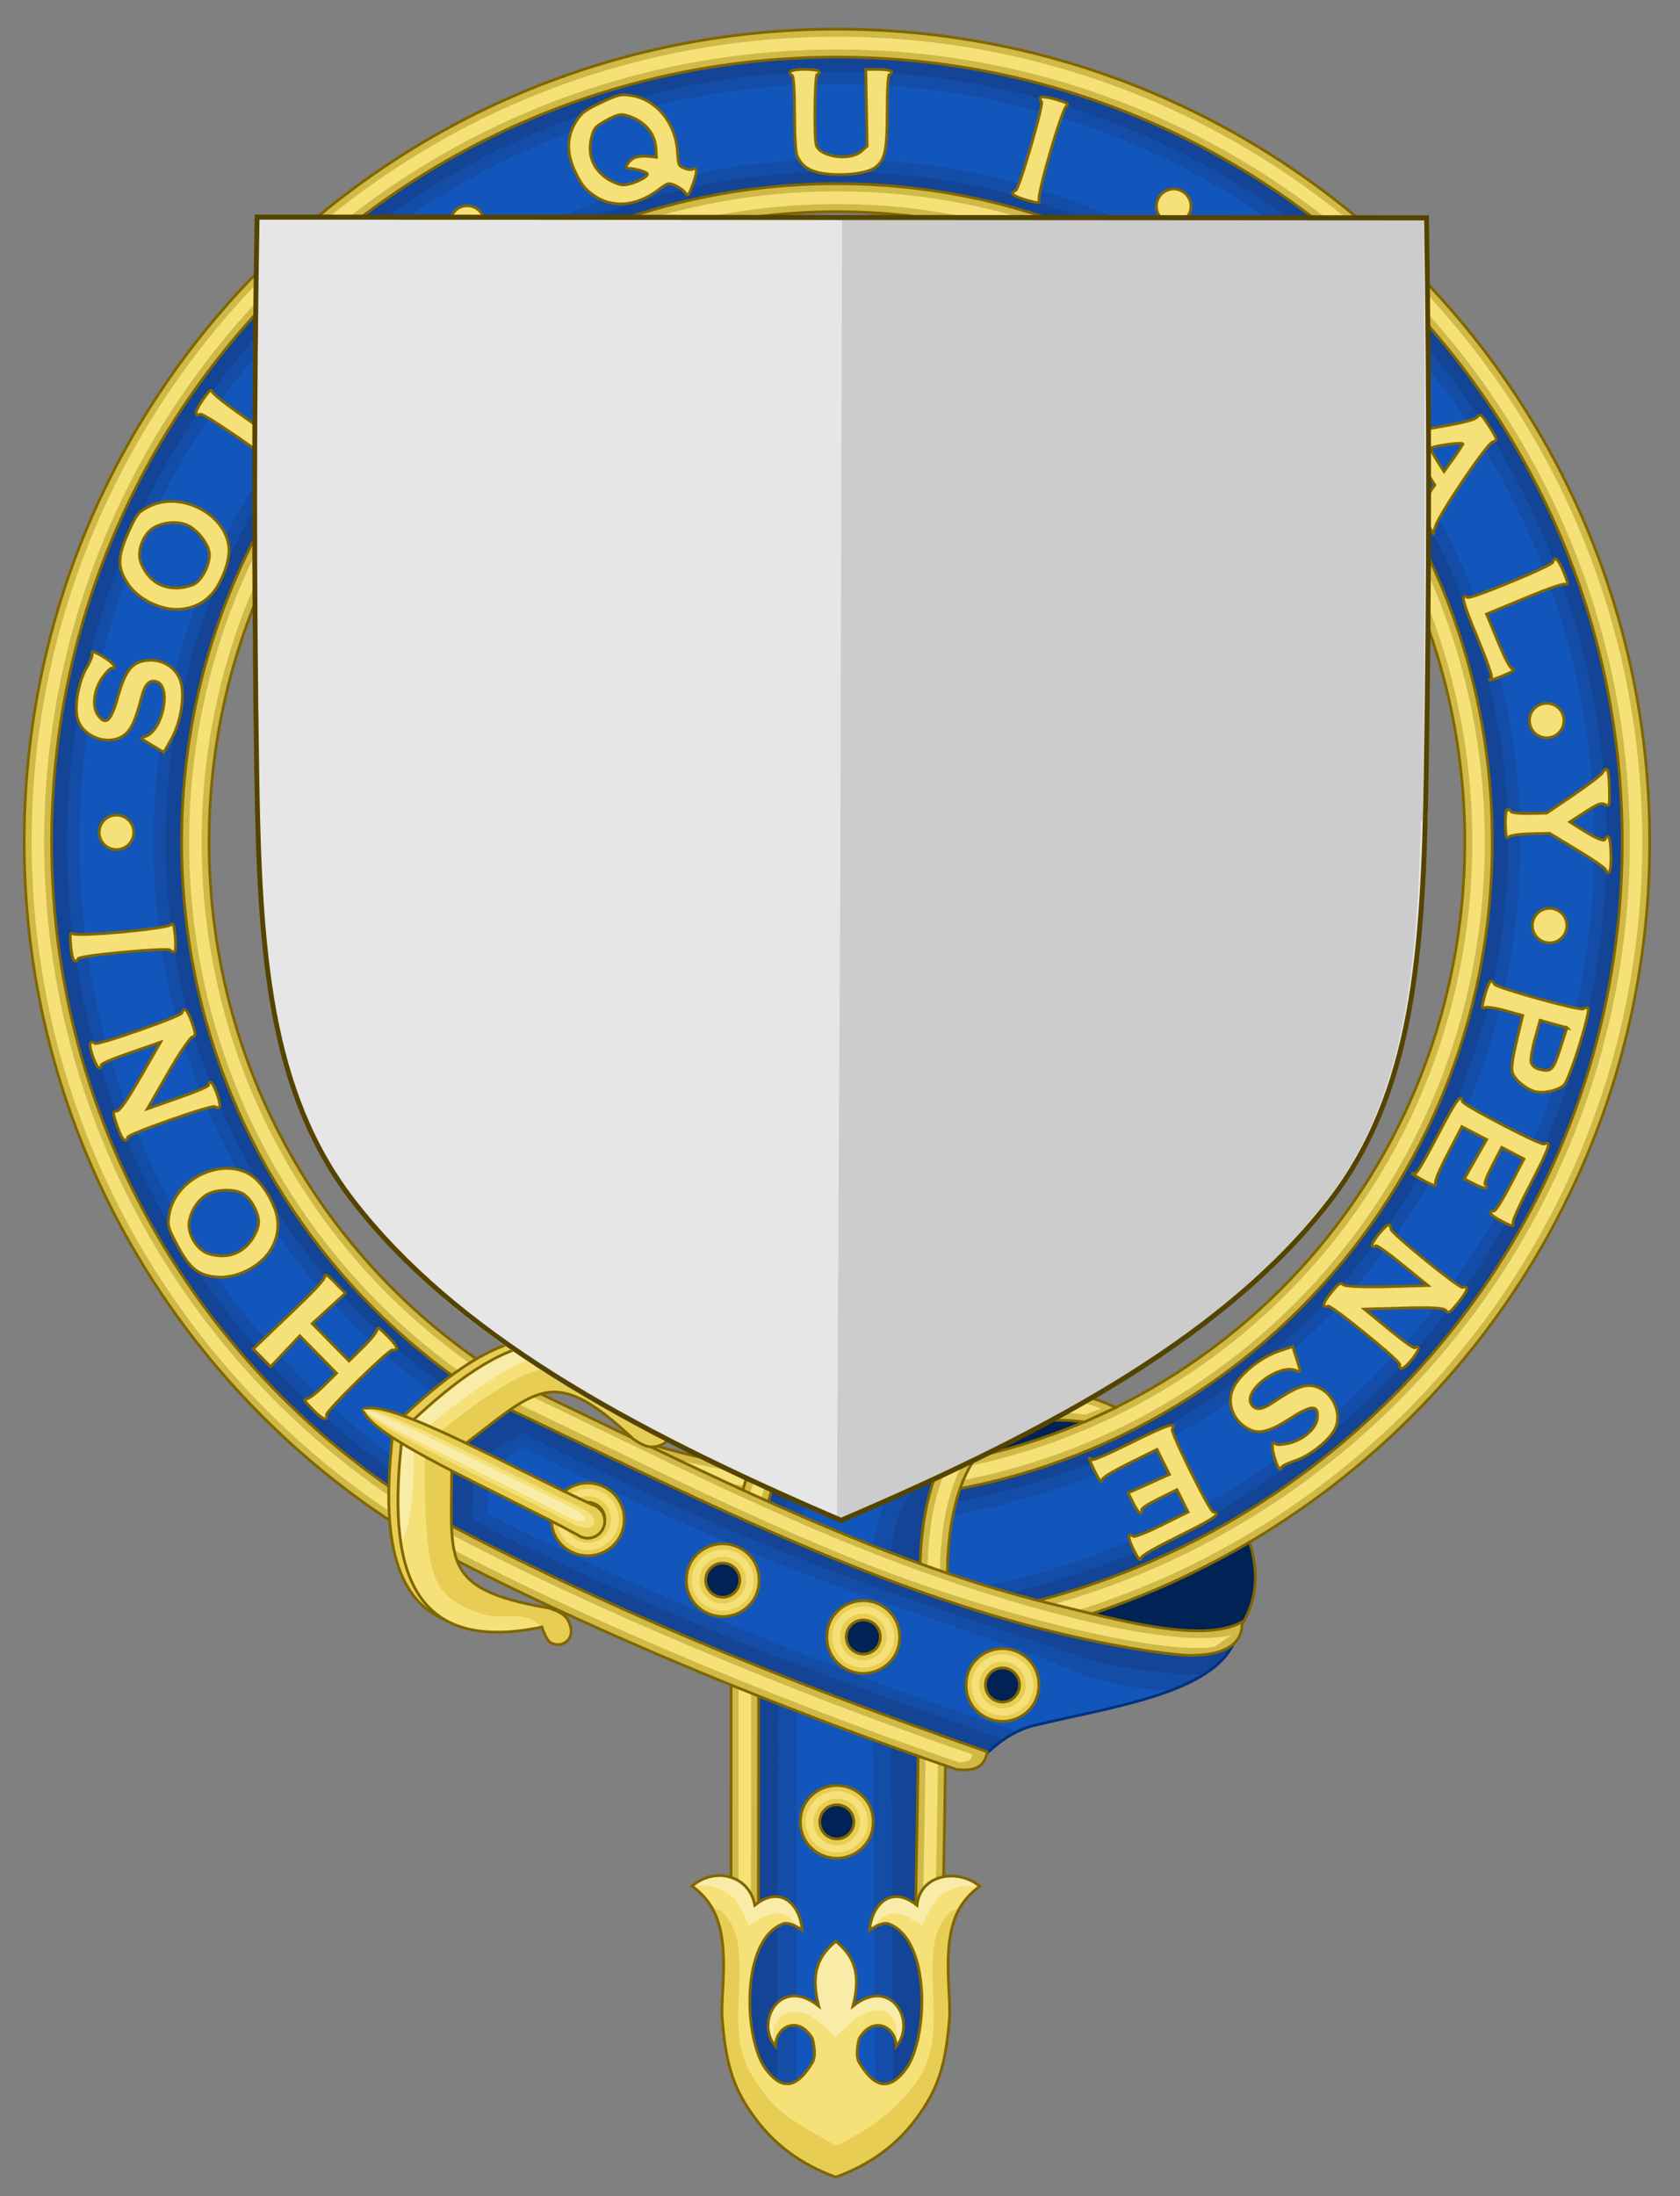
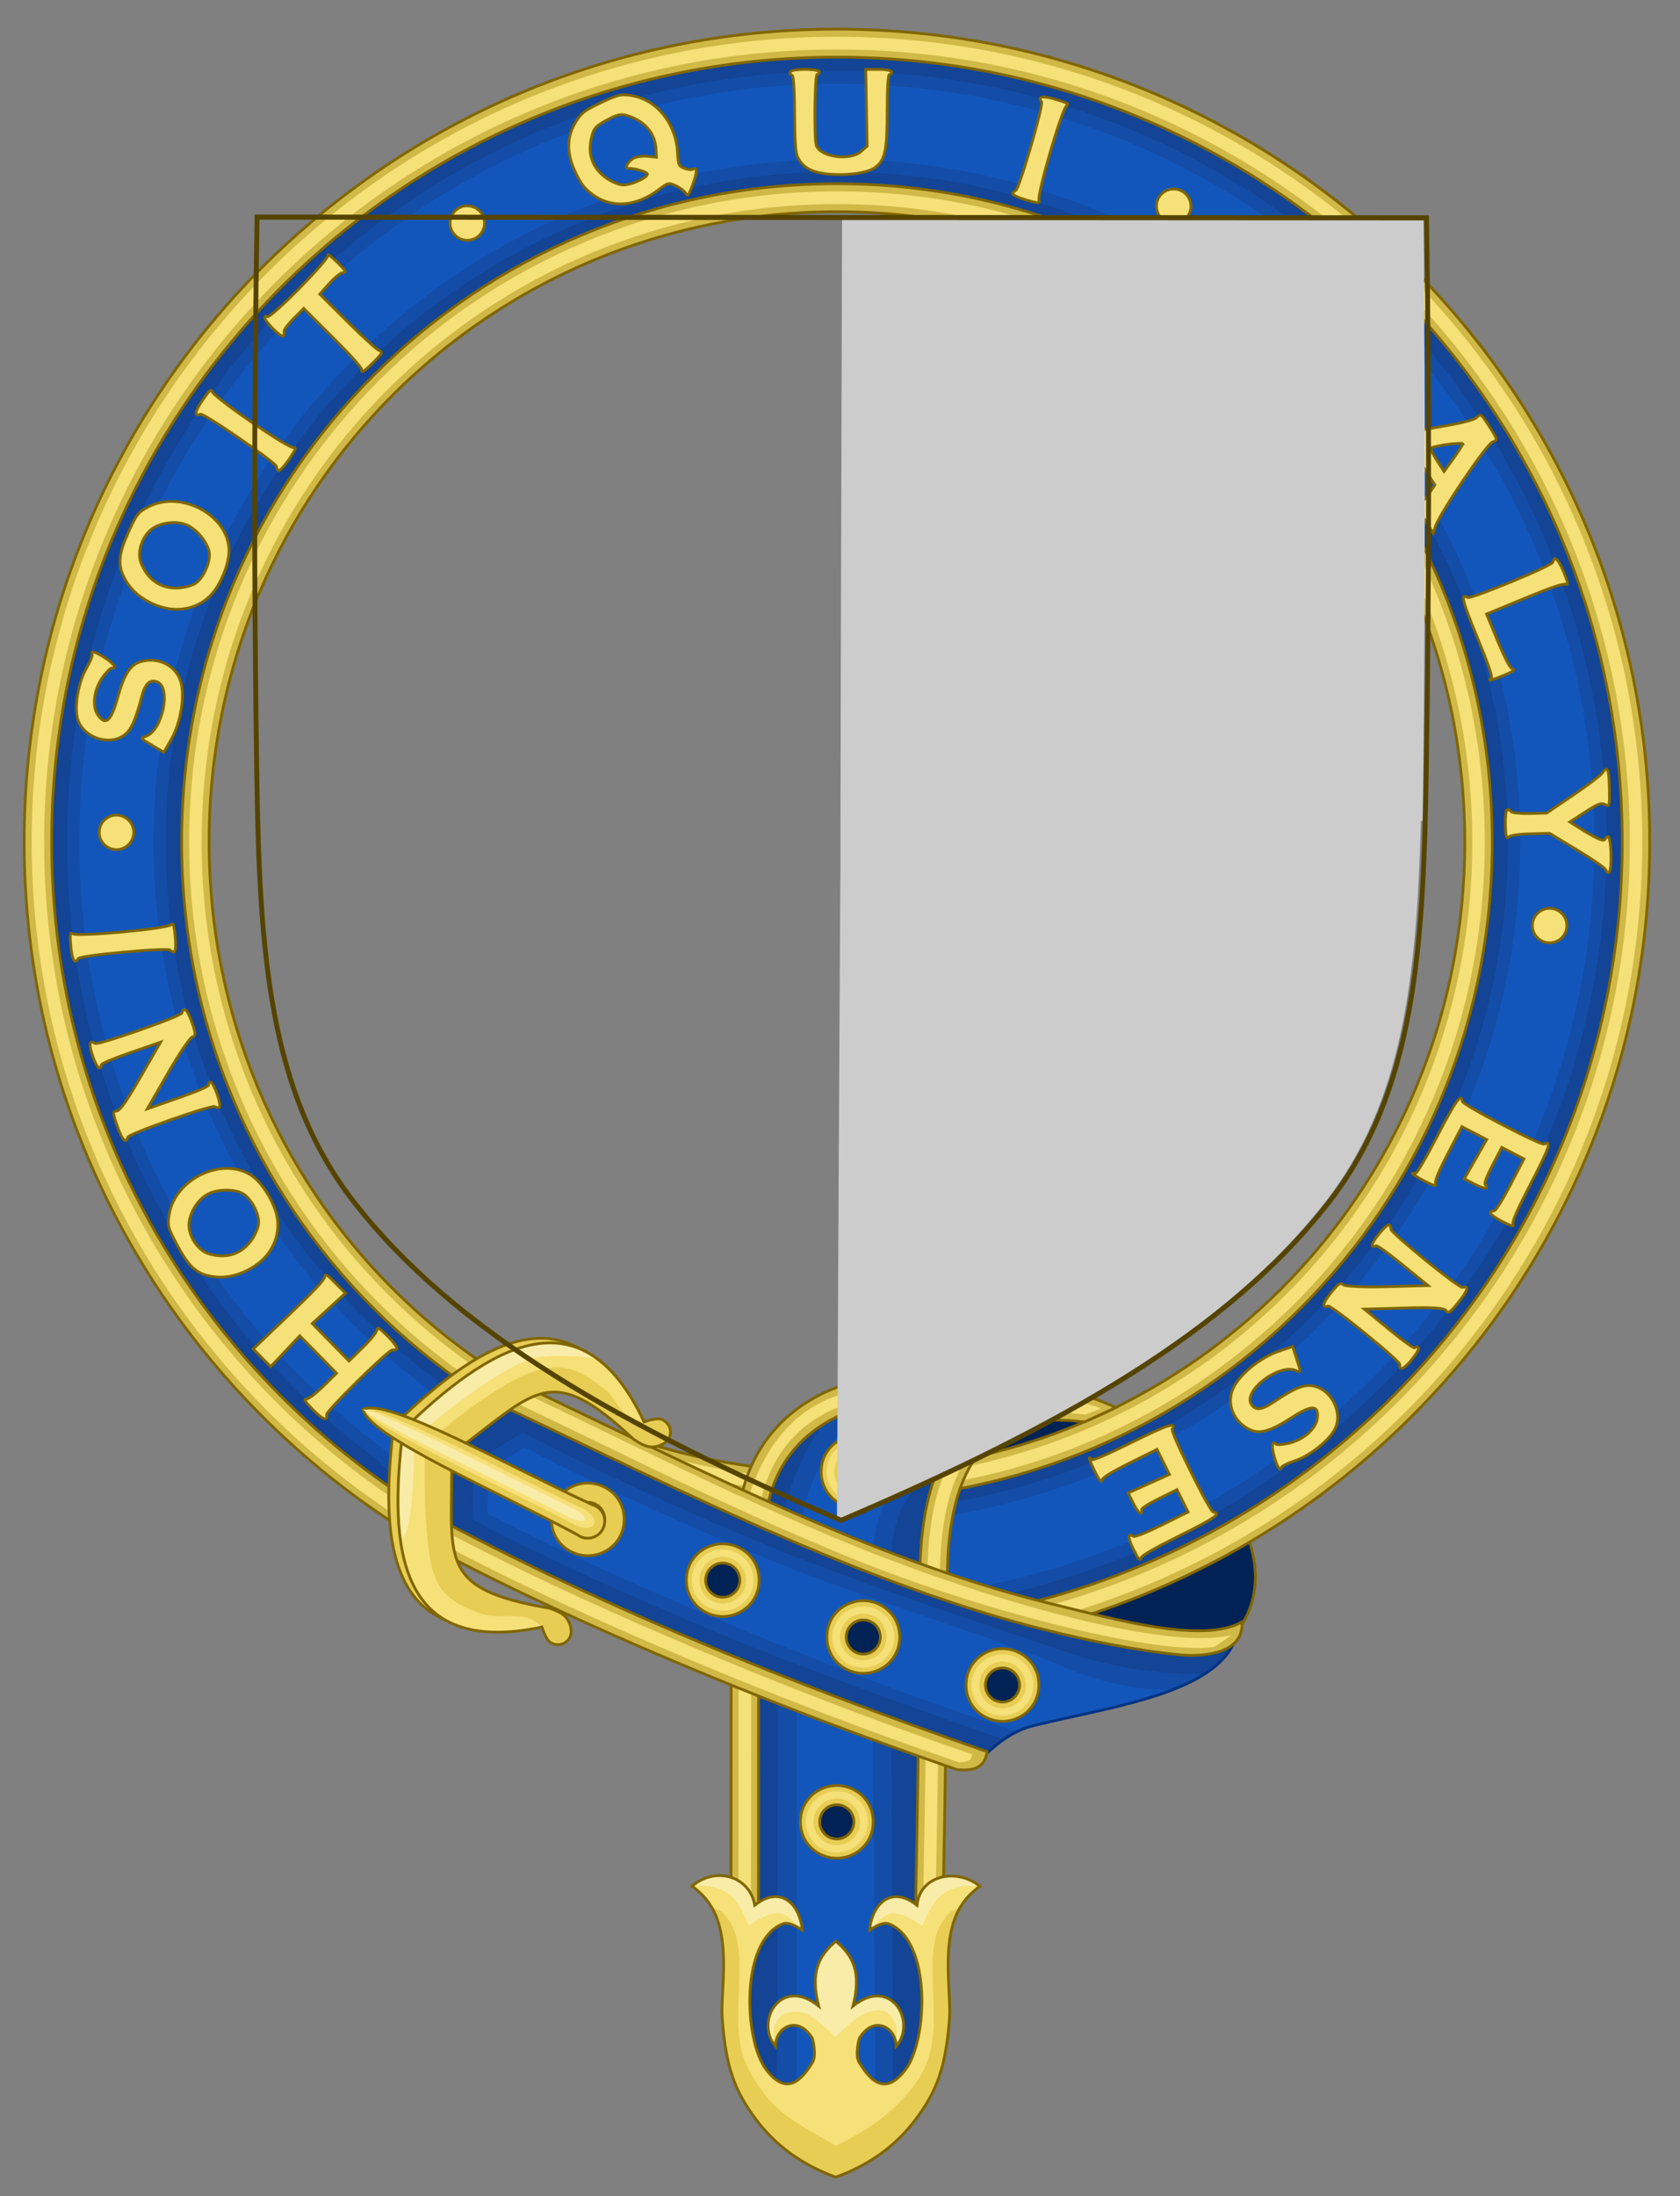
<svg xmlns="http://www.w3.org/2000/svg" xmlns:ns1="http://www.inkscape.org/namespaces/inkscape" xmlns:ns2="http://sodipodi.sourceforge.net/DTD/sodipodi-0.dtd" version="1.1" width="860" height="1124" id="svg2" style="display:inline" ns1:version="0.48.4 r9939" ns2:docname="Member of the Garter - Non Arms.svg">
  <rect width="100%" height="100%" fill="#808080" stroke="none" />
  <ns2:namedview pagecolor="#ffffff" bordercolor="#666666" borderopacity="1" objecttolerance="10" gridtolerance="10" guidetolerance="10" ns1:pageopacity="0" ns1:pageshadow="2" ns1:window-width="1280" ns1:window-height="947" id="namedview1290" showgrid="false" fit-margin-top="0" fit-margin-left="0" fit-margin-right="0" fit-margin-bottom="0" ns1:zoom="0.5" ns1:cx="586.39216" ns1:cy="1003.4366" ns1:window-x="-9" ns1:window-y="-9" ns1:window-maximized="1" ns1:current-layer="g6155" />
  <defs id="defs4" />
  <g transform="translate(-210.142,576.849)" id="layer1" style="display:inline">
    <g id="g10547">
      <g transform="matrix(0.819,0,0,0.819,106.904,-9.248)" id="g8697">
        <g transform="matrix(0.856,-0.856,0.856,0.856,-114.216,162.064)" id="layer1-9">
          <g transform="translate(-1826.216,433.713)" id="g11527">
            <g transform="matrix(0.708,0.706,-0.706,0.708,675.163,-1543.937)" id="g11522" style="stroke-width:2;stroke-miterlimit:4;stroke-dasharray:none">
              <g transform="matrix(0.974,0.002,-0.002,1.014,1475.859,-997.428)" id="g6334">
                <g id="g5245" transform="matrix(1.432,0,0,1.432,-317.072,-605.059)">
                  <g style="display:inline" id="g6659" transform="matrix(0.848,0,0,0.815,241.903,662.232)">
                    <g id="g6663" transform="translate(0,10.802)" />
                  </g>
                  <g style="stroke-width:0.888;stroke-miterlimit:4;stroke-dasharray:none;display:inline" id="g11618-9-0-2" transform="matrix(0.956,0,0,0.918,400.379,852.449)" />
                  <g style="display:inline" id="g6659-7" transform="matrix(0.848,0,0,0.815,223.206,662.232)">
                    <g id="g6663-5" transform="translate(0,10.802)" />
                  </g>
                  <g style="stroke-width:0.888;stroke-miterlimit:4;stroke-dasharray:none;display:inline" id="g11618-9-0-2-7" transform="matrix(0.956,0,0,0.918,381.682,852.449)" />
                  <g id="g6155" transform="matrix(1.137,0,0,1.092,-106.203,-63.824)" style="display:inline">
                    <g style="stroke-width:1.108;stroke-miterlimit:4;stroke-dasharray:none;display:inline" id="g13306" transform="matrix(0.812,0,0,0.812,319.463,686.544)">
                      <path style="fill:#002255;fill-opacity:1;stroke:#806600;stroke-width:1.108;stroke-linecap:butt;stroke-linejoin:miter;stroke-miterlimit:4;stroke-opacity:1;stroke-dasharray:none" id="path11952" d="m 675.26,567.422 c 7.563,1.209 15.601,3.071 22.957,0.937 4.743,-1.376 9.451,-4.318 12.181,-8.433 25.132,-37.876 -35.464,-94.583 -68.87,-89.015 -9.37,1.562 -19.607,0.45 -28.11,4.685 -7.515,3.743 -14.139,10.027 -18.272,17.335 -8.188,14.479 -10.776,48.724 -10.776,48.724 0,0 59.794,20.796 90.889,25.767 z" ns1:connector-curvature="0" />
                      <g style="stroke-width:1.108;stroke-miterlimit:4;stroke-dasharray:none" id="g38078">
                        <g style="stroke-width:1.108;stroke-miterlimit:4;stroke-dasharray:none" id="g38073" transform="translate(-0.006,0.003)">
                          <path style="fill:#134495;fill-opacity:1;stroke:none" id="path15826-93" d="m 548.39,-74.926 c -176.962,0 -320.406,143.427 -320.406,320.33 0,176.902 143.444,320.294 320.406,320.294 176.962,0 320.441,-143.392 320.441,-320.294 0,-176.903 -143.479,-320.33 -320.441,-320.33 z m 0.035,61.996 c 142.185,0 257.266,114.313 257.266,258.334 0,144.021 -115.072,258.334 -257.266,258.334 -142.195,-1.1e-4 -257.301,-114.321 -257.301,-258.334 1.2e-4,-144.012 115.116,-258.334 257.301,-258.334 z" ns1:connector-curvature="0" />
                          <path style="font-size:medium;font-style:normal;font-variant:normal;font-weight:normal;font-stretch:normal;text-indent:0;text-align:start;text-decoration:none;line-height:normal;letter-spacing:normal;word-spacing:normal;text-transform:none;direction:ltr;block-progression:tb;writing-mode:lr-tb;text-anchor:start;color:#000000;fill:#134da7;fill-opacity:1;stroke:none;stroke-width:1.108;marker:none;visibility:visible;display:inline;overflow:visible;enable-background:accumulate;font-family:Bitstream Vera Sans;-inkscape-font-specification:Bitstream Vera Sans" id="path38037" d="m 548.405,-63.66 c -170.134,0 -308.745,138.413 -308.745,309.058 0,170.645 138.613,309.026 308.745,309.026 170.132,0 308.714,-138.384 308.714,-309.026 0,-170.643 -138.58,-309.058 -308.714,-309.058 z m 0,40.384 c 149.135,0 269.089,120.264 269.089,268.674 0,148.41 -119.952,268.642 -269.089,268.642 -149.138,0 -269.121,-120.235 -269.121,-268.642 0,-148.407 119.986,-268.674 269.121,-268.674 z" ns1:connector-curvature="0" />
                          <path style="font-size:medium;font-style:normal;font-variant:normal;font-weight:normal;font-stretch:normal;text-indent:0;text-align:start;text-decoration:none;line-height:normal;letter-spacing:normal;word-spacing:normal;text-transform:none;direction:ltr;block-progression:tb;writing-mode:lr-tb;text-anchor:start;color:#000000;fill:#1356bb;fill-opacity:1;stroke:none;stroke-width:1.108;marker:none;visibility:visible;display:inline;overflow:visible;enable-background:accumulate;font-family:Bitstream Vera Sans;-inkscape-font-specification:Bitstream Vera Sans" id="path38037-9" d="m 548.405,-58.596 c -167.509,0 -303.776,136.129 -303.776,303.994 0,167.865 136.269,303.963 303.776,303.963 167.507,0 303.745,-136.099 303.745,-303.963 0,-167.864 -136.236,-303.994 -303.745,-303.994 z m 0,30.256 c 151.759,0 274.058,122.549 274.058,273.738 0,151.189 -122.296,273.706 -274.058,273.706 -151.762,0 -274.089,-122.52 -274.089,-273.706 0,-151.187 122.33,-273.738 274.089,-273.738 z" ns1:connector-curvature="0" />
                        </g>
                        <g style="stroke-width:1.097;stroke-miterlimit:4;stroke-dasharray:none" id="g33724" transform="matrix(1,0,0,1.02,0,-7.893)">
                          <path style="font-size:medium;font-style:normal;font-variant:normal;font-weight:normal;font-stretch:normal;text-indent:0;text-align:start;text-decoration:none;line-height:normal;letter-spacing:normal;word-spacing:normal;text-transform:none;direction:ltr;block-progression:tb;writing-mode:lr-tb;text-anchor:start;color:#000000;fill:#d1b948;fill-opacity:1;stroke:#806600;stroke-width:1.097;stroke-miterlimit:4;stroke-dasharray:none;marker:none;visibility:visible;display:inline;overflow:visible;enable-background:accumulate;font-family:Bitstream Vera Sans;-inkscape-font-specification:Bitstream Vera Sans" id="path15826-9-8" d="m 548.384,-71.212 c -179.875,0 -325.915,143.065 -325.915,319.5 0,176.435 146.04,319.465 325.915,319.465 179.874,0 325.95,-143.029 325.95,-319.465 0,-176.436 -146.075,-319.5 -325.95,-319.5 z m 0,11.017 c 174.049,0 314.932,138.114 314.932,308.482 0,170.368 -140.883,308.447 -314.932,308.447 -174.05,0 -314.897,-138.079 -314.897,-308.447 0,-170.369 140.849,-308.482 314.897,-308.482 z m 0.035,49.752 c -145.075,0 -262.809,114.578 -262.81,258.73 0,144.153 117.726,258.73 262.81,258.73 145.084,0 262.775,-114.57 262.775,-258.73 0,-144.16 -117.7,-258.73 -262.775,-258.73 z m 0,11.017 c 139.296,0 251.758,109.531 251.758,247.713 0,138.183 -112.452,247.713 -251.758,247.713 C 409.114,496 296.626,386.46 296.626,248.287 296.626,110.115 409.123,0.574 548.418,0.574 z" ns1:connector-curvature="0" />
                          <path style="font-size:medium;font-style:normal;font-variant:normal;font-weight:normal;font-stretch:normal;text-indent:0;text-align:start;text-decoration:none;line-height:normal;letter-spacing:normal;word-spacing:normal;text-transform:none;direction:ltr;block-progression:tb;writing-mode:lr-tb;text-anchor:start;color:#000000;fill:#f6e078;fill-opacity:1;stroke:none;stroke-width:1.097;marker:none;visibility:visible;display:inline;overflow:visible;enable-background:accumulate;font-family:Bitstream Vera Sans;-inkscape-font-specification:Bitstream Vera Sans" id="path15826-9-8-3" d="m 548.375,-68.219 c -178.286,0 -322.906,141.719 -322.906,316.5 0,174.78 144.621,316.469 322.906,316.469 178.286,0 322.969,-141.688 322.969,-316.469 0,-174.781 -144.683,-316.5 -322.969,-316.5 z m 0,5 c 175.638,0 317.969,139.477 317.969,311.5 0,172.023 -142.331,311.469 -317.969,311.469 -175.638,0 -317.906,-139.446 -317.906,-311.469 0,-172.023 142.268,-311.5 317.906,-311.5 z m 0.062,55.781 c -143.499,0 -259.812,113.197 -259.812,255.719 0,142.522 116.305,255.719 259.812,255.719 143.508,0 259.75,-113.189 259.75,-255.719 0,-142.53 -116.251,-255.719 -259.75,-255.719 z m 0,5 c 140.872,0 254.75,110.906 254.75,250.719 C 803.188,388.094 689.319,499 548.438,499 407.556,499 293.625,388.085 293.625,248.281 293.625,108.478 407.566,-2.438 548.438,-2.438 z" ns1:connector-curvature="0" />
                        </g>
                      </g>
                      <g style="stroke-width:1.108;stroke-miterlimit:4;stroke-dasharray:none" id="g13232">
                        <g style="stroke-width:1.108;stroke-miterlimit:4;stroke-dasharray:none" id="g12673">
                          <g style="stroke-width:1.108;stroke-miterlimit:4;stroke-dasharray:none" id="g12545">
                            <g style="stroke-width:1.108;stroke-miterlimit:4;stroke-dasharray:none" id="g12056">
                              <path style="fill:#134495;fill-opacity:1;stroke:none" id="rect11854" d="m 558.015,466.869 85.458,4.816 -38.572,8.798 -19.428,31.259 0,199.185 c -3.723,21.755 -1.814,40.074 -36.907,68 -33.269,-22.667 -34.513,-45.333 -36.907,-68 l 0,-132.045 0,-67.14 20.416,-31.82 25.94,-13.053 z" ns1:connector-curvature="0" />
                              <path style="font-size:medium;font-style:normal;font-variant:normal;font-weight:normal;font-stretch:normal;text-indent:0;text-align:start;text-decoration:none;line-height:normal;letter-spacing:normal;word-spacing:normal;text-transform:none;direction:ltr;block-progression:tb;writing-mode:lr-tb;text-anchor:start;color:#000000;fill:#134da7;fill-opacity:1;stroke:none;stroke-width:1.108;marker:none;visibility:visible;display:inline;overflow:visible;enable-background:accumulate;font-family:Bitstream Vera Sans;-inkscape-font-specification:Bitstream Vera Sans" id="path12024" d="m 552.562,467.188 c -15.317,15.554 -26.124,37.57 -27.531,64.312 l 0,0.688 0,0.656 -0.413,223.483 10.983,12.126 12.636,10.472 12.085,-10.472 10.983,-12.126 L 570,533.562 c 0.954,-17.011 5.766,-25.786 14.625,-34.781 8.919,-9.057 23.271,-17.543 41.312,-26.938 l -25.95,-2.839 -47.425,-1.817 z" ns1:connector-curvature="0" />
                              <path style="font-size:medium;font-style:normal;font-variant:normal;font-weight:normal;font-stretch:normal;text-indent:0;text-align:start;text-decoration:none;line-height:normal;letter-spacing:normal;word-spacing:normal;text-transform:none;direction:ltr;block-progression:tb;writing-mode:lr-tb;text-anchor:start;color:#000000;fill:#1356bb;fill-opacity:1;stroke:none;stroke-width:1.108;marker:none;visibility:visible;display:inline;overflow:visible;enable-background:accumulate;font-family:Bitstream Vera Sans;-inkscape-font-specification:Bitstream Vera Sans" id="path12024-8" d="m 562.965,467.654 c -1.731,1.546 -3.418,3.149 -5.059,4.814 -14.251,14.471 -24.051,34.278 -25.375,59.438 l 0,0.438 0,0.438 0,232.656 7.371,7 8.473,6.449 7.922,-6.724 7.922,-7.276 -1.719,-231.418 c 10e-4,-0.022 -10e-4,-0.041 0,-0.062 1,-18.785 8.347,-32.345 18.321,-42.473 8.354,-8.483 18.705,-13.402 33.004,-21.161 l -8.704,-0.255 -42.156,-1.864 z" ns1:connector-curvature="0" />
                              <path style="fill:none;stroke:#003380;stroke-width:1.108;stroke-miterlimit:4;stroke-dasharray:none;display:inline" id="rect11854-3" d="m 558.015,466.869 85.458,4.816 -38.572,8.798 -19.428,31.259 0,199.185 c -3.723,21.755 -1.814,40.074 -36.907,68 -33.269,-22.667 -34.513,-45.333 -36.907,-68 l 0,-132.045 0,-67.14 20.416,-31.82 25.94,-13.053 z" ns1:connector-curvature="0" />
                              <g style="stroke-width:1.108;stroke-miterlimit:4;stroke-dasharray:none" id="g11948">
                                <path style="font-size:medium;font-style:normal;font-variant:normal;font-weight:normal;font-stretch:normal;text-indent:0;text-align:start;text-decoration:none;line-height:normal;letter-spacing:normal;word-spacing:normal;text-transform:none;direction:ltr;block-progression:tb;writing-mode:lr-tb;text-anchor:start;color:#000000;fill:#d1b948;fill-opacity:1;stroke:#806600;stroke-width:1.108;stroke-miterlimit:4;stroke-dasharray:none;marker:none;visibility:visible;display:inline;overflow:visible;enable-background:accumulate;font-family:Bitstream Vera Sans;-inkscape-font-specification:Bitstream Vera Sans" id="rect11854-7" d="m 549.853,463.599 c -8.576,2.989 -16.257,7.574 -22.592,13.568 -9.226,8.73 -15.599,20.45 -17.73,34.583 l -0.031,0.281 -0.031,0.281 -3.312,67.125 0,0.125 0,0.156 0,103.219 11,0 0,-102.969 0,-0.25 3.281,-66.5 c 5.627,-32.449 34.383,-44.68 64.218,-45.197 -11.134,-6.411 -21.547,-7.634 -34.803,-4.423 z m 90.085,2.683 c -20.662,-0.817 -35.535,6.917 -44.594,19.406 -10.353,14.273 -13.451,33.89 -13.531,54.719 -0.298,70.619 -1.844,142.438 -1.844,142.438 l 11,0.156 c 0,0 1.545,-71.827 1.844,-142.562 0.076,-19.706 3.367,-37.154 11.438,-48.281 8.071,-11.127 20.61,-17.184 43.531,-14.25 l 12.605,-5.821 c -6.521,-2.975 -13.229,-5.519 -20.449,-5.804 z" ns1:connector-curvature="0" />
                                <path style="font-size:medium;font-style:normal;font-variant:normal;font-weight:normal;font-stretch:normal;text-indent:0;text-align:start;text-decoration:none;line-height:normal;letter-spacing:normal;word-spacing:normal;text-transform:none;direction:ltr;block-progression:tb;writing-mode:lr-tb;text-anchor:start;color:#000000;fill:#f6e078;fill-opacity:1;stroke:none;stroke-width:1.108;marker:none;visibility:visible;display:inline;overflow:visible;enable-background:accumulate;font-family:Bitstream Vera Sans;-inkscape-font-specification:Bitstream Vera Sans" id="rect11854-7-8" d="m 566.158,464.198 c -29.417,1.399 -46.081,19.139 -54.026,47.254 l -2.976,68.141 0,0.062 0,0.062 0,101.219 5,0 0,-101.094 0,-0.125 3.312,-66.875 c 3.849,-25.249 21.942,-41.672 46.781,-44.531 l 12.317,-1.418 c -2.99,-0.899 -4.96,-2.956 -10.409,-2.697 z m 73.717,5.083 c -19.911,-0.56 -33.611,6.418 -42.125,18.156 -9.731,13.415 -12.858,32.446 -12.938,52.969 -0.298,70.651 -1.844,140.469 -1.844,140.469 l 5,0.094 c 0,0 1.545,-69.827 1.844,-140.531 0.077,-20.012 3.307,-38.078 12,-50.062 8.693,-11.985 22.712,-18.462 46.344,-15.438 l 6.24,-2.426 c -0.883,-0.386 -3.549,-1.456 -6.918,-2.13 -2.818,-0.564 -6.231,-1.062 -7.603,-1.1 l 0,5e-5 z" ns1:connector-curvature="0" />
                              </g>
                            </g>
                            <g style="stroke-width:1.108;stroke-miterlimit:4;stroke-dasharray:none;display:inline" id="g11736-4-3" transform="translate(-125.808,-642.425)">
                              <path style="fill:#002255;stroke:none" id="path11734-6-5" transform="translate(1.094,0.17)" d="m 683.362,1280.547 a 10.086,9.594 0 1 1 -20.171,0 10.086,9.594 0 1 1 20.171,0 z" ns1:connector-curvature="0" />
                              <g style="stroke-width:1.108;stroke-miterlimit:4;stroke-dasharray:none;display:inline" id="g11483-4-0-4" transform="translate(-23.894,63.672)">
                                <path style="fill:#e7cd54;fill-opacity:1;stroke:#806600;stroke-width:1.108;stroke-miterlimit:4;stroke-dasharray:none;display:inline" id="path11472-7-3-3" d="m 698.265,1202.451 c -7.247,0 -14.594,5.597 -14.594,14.594 0,8.997 7.347,14.594 14.594,14.594 7.247,0 14.594,-5.597 14.594,-14.594 0,-8.997 -7.347,-14.594 -14.594,-14.594 z m 0,7.75 c 3.786,0 6.844,3.058 6.844,6.844 0,3.786 -3.058,6.844 -6.844,6.844 -3.786,0 -6.844,-3.058 -6.844,-6.844 0,-3.786 3.058,-6.844 6.844,-6.844 z" ns1:connector-curvature="0" />
                                <path style="font-size:medium;font-style:normal;font-variant:normal;font-weight:normal;font-stretch:normal;text-indent:0;text-align:start;text-decoration:none;line-height:normal;letter-spacing:normal;word-spacing:normal;text-transform:none;direction:ltr;block-progression:tb;writing-mode:lr-tb;text-anchor:start;color:#000000;fill:#f6e078;fill-opacity:1;stroke:none;stroke-width:1.108;marker:none;visibility:visible;display:inline;overflow:visible;enable-background:accumulate;font-family:Bitstream Vera Sans;-inkscape-font-specification:Bitstream Vera Sans" id="path11477-1-2-6" d="m 698.281,1204.75 c -6.943,0 -12.464,5.633 -12.464,12.309 0,6.677 5.532,12.277 12.464,12.277 6.933,0 12.43,-5.611 12.43,-12.277 0,-6.666 -5.486,-12.309 -12.43,-12.309 z m 0,2.942 c 5.174,0 9.314,4.193 9.314,9.368 0,5.174 -4.141,9.336 -9.314,9.336 -5.174,0 -9.348,-4.161 -9.348,-9.336 0,-5.176 4.173,-9.368 9.348,-9.368 z" ns1:connector-curvature="0" />
                              </g>
                            </g>
                            <g style="stroke-width:1.108;stroke-miterlimit:4;stroke-dasharray:none;display:inline" id="g11736-4-3-5" transform="translate(-117.559,-782.802)">
                              <path style="fill:#002255;stroke:none" id="path11734-6-5-9" transform="translate(1.094,0.17)" d="m 683.362,1280.547 a 10.086,9.594 0 1 1 -20.171,0 10.086,9.594 0 1 1 20.171,0 z" ns1:connector-curvature="0" />
                              <g style="stroke-width:1.108;stroke-miterlimit:4;stroke-dasharray:none;display:inline" id="g11483-4-0-4-5" transform="translate(-23.894,63.672)">
                                <path style="fill:#e7cd54;fill-opacity:1;stroke:#806600;stroke-width:1.108;stroke-miterlimit:4;stroke-dasharray:none;display:inline" id="path11472-7-3-3-4" d="m 698.265,1202.451 c -7.247,0 -14.594,5.597 -14.594,14.594 0,8.997 7.347,14.594 14.594,14.594 7.247,0 14.594,-5.597 14.594,-14.594 0,-8.997 -7.347,-14.594 -14.594,-14.594 z m 0,7.75 c 3.786,0 6.844,3.058 6.844,6.844 0,3.786 -3.058,6.844 -6.844,6.844 -3.786,0 -6.844,-3.058 -6.844,-6.844 0,-3.786 3.058,-6.844 6.844,-6.844 z" ns1:connector-curvature="0" />
                                <path style="font-size:medium;font-style:normal;font-variant:normal;font-weight:normal;font-stretch:normal;text-indent:0;text-align:start;text-decoration:none;line-height:normal;letter-spacing:normal;word-spacing:normal;text-transform:none;direction:ltr;block-progression:tb;writing-mode:lr-tb;text-anchor:start;color:#000000;fill:#f6e078;fill-opacity:1;stroke:none;stroke-width:1.108;marker:none;visibility:visible;display:inline;overflow:visible;enable-background:accumulate;font-family:Bitstream Vera Sans;-inkscape-font-specification:Bitstream Vera Sans" id="path11477-1-2-6-9" d="m 698.281,1204.75 c -6.943,0 -12.464,5.633 -12.464,12.309 0,6.677 5.532,12.277 12.464,12.277 6.933,0 12.43,-5.611 12.43,-12.277 0,-6.666 -5.486,-12.309 -12.43,-12.309 z m 0,2.942 c 5.174,0 9.314,4.193 9.314,9.368 0,5.174 -4.141,9.336 -9.314,9.336 -5.174,0 -9.348,-4.161 -9.348,-9.336 0,-5.176 4.173,-9.368 9.348,-9.368 z" ns1:connector-curvature="0" />
                              </g>
                            </g>
                          </g>
                          <g style="stroke-width:1.108;stroke-miterlimit:4;stroke-dasharray:none;display:inline" id="g12658" transform="translate(-211.143,-648.812)">
                            <path style="fill:#f6e078;fill-opacity:1;stroke:none;display:inline" id="path12334-5" d="m 759.364,1429.571 c -13.826,-5.062 -24.32,-12.778 -32.281,-23.515 -8.254,-11.132 -11.807,-20.44 -13.295,-40.302 -0.551,-7.357 1.772,-21.596 -0.374,-33.355 -1.523,-8.346 -4.825,-14.448 -11.744,-19.471 9.087,-7.914 22.97,-4.421 25.169,7.607 3.58,-2.876 6.86,-3.798 9.654,-3.345 5.257,0.853 8.788,6.577 9.345,13.332 -3.041,-2.01 -5.694,-3.322 -7.838,-2.474 -16.99,6.716 -15.508,46.188 -6.78,58.104 8.698,11.875 15,3.526 18.74,-2.523 1.909,-3.088 0,-9.695 0,-9.695 -5.705,-9.546 -14.865,-4.546 -14.776,3.208 -8.451,-9.823 2.03,-28.453 17.298,-16.182 -3.479,-13.543 -0.004,-20.222 6.88,-25.983 6.884,5.762 10.36,12.441 6.88,25.983 15.268,-12.272 25.75,6.359 17.298,16.182 0.089,-7.753 -9.071,-12.754 -14.776,-3.208 0,0 -1.909,6.607 0,9.695 3.74,6.049 10.042,14.398 18.74,2.523 8.728,-11.916 10.21,-51.388 -6.78,-58.104 -2.144,-0.848 -4.798,0.465 -7.838,2.474 0.557,-6.755 4.089,-12.48 9.345,-13.332 2.793,-0.453 6.074,0.47 9.654,3.345 1.261,-12.648 16.652,-14.873 25.169,-7.607 -6.919,5.023 -10.221,11.125 -11.744,19.471 -2.145,11.759 0.177,25.998 -0.374,33.355 -1.488,19.861 -5.041,29.169 -13.295,40.302 -7.96,10.736 -18.454,18.453 -32.281,23.515 z" ns1:connector-curvature="0" />
                            <path style="fill:#e7cd54;fill-opacity:1;stroke:none;display:inline" id="path12334-5-1-7-5" d="m 759.434,1429.571 c -13.826,-5.062 -24.39,-12.778 -32.35,-23.515 -8.254,-11.132 -11.807,-20.44 -13.295,-40.302 -0.551,-7.357 1.772,-21.596 -0.374,-33.355 -0.761,-4.173 -1.968,-7.785 -3.848,-10.982 0,0 3.413,0.917 4.771,2.476 3.469,3.983 5.038,7.59 5.798,12.816 1.859,12.785 -1.561,28.578 1.221,41.194 1.51,6.848 4.246,10.998 8.239,16.75 7.585,10.925 18.917,15.855 29.84,22.342 11.782,-5.74 21.511,-12.141 29.84,-22.342 4.435,-5.432 6.729,-9.902 8.239,-16.75 2.781,-12.616 -0.638,-28.409 1.221,-41.194 0.76,-5.226 2.329,-8.833 5.798,-12.816 1.358,-1.559 4.771,-2.476 4.771,-2.476 -1.881,3.197 -3.087,6.809 -3.848,10.982 -2.145,11.759 0.177,25.998 -0.374,33.355 -1.488,19.861 -5.041,29.169 -13.295,40.302 -7.96,10.736 -18.524,18.453 -32.35,23.515 z" ns1:connector-curvature="0" />
                            <path style="fill:#f8eca8;fill-opacity:1;stroke:none" id="path12632" d="m 701.667,1312.756 6.34,-3.577 5.853,-0.65 6.178,2.113 3.577,2.601 1.951,4.227 1.463,2.926 4.877,-2.764 5.202,-0.488 4.389,2.439 2.439,3.902 1.626,4.227 0,2.764 c 0,0 -4.276,-5.257 -7.316,-6.34 -1.736,-0.619 -3.745,-0.308 -5.527,0.163 -3.024,0.798 -8.291,4.389 -8.291,4.389 0,0 -3.407,-8.522 -6.666,-11.543 -2.293,-2.126 -5.421,-3.305 -8.454,-4.064 -2.473,-0.619 -7.641,-0.325 -7.641,-0.325 z" ns1:connector-curvature="0" />
                            <path style="fill:#f8eca8;fill-opacity:1;stroke:none;display:inline" id="path12632-5" d="m 816.802,1312.833 -6.34,-3.577 -5.853,-0.65 -6.178,2.113 -3.577,2.601 -1.951,4.227 -1.463,2.926 -4.877,-2.764 -5.202,-0.488 -4.389,2.439 -2.439,3.902 -1.626,4.227 0,2.764 c 0,0 4.276,-5.257 7.316,-6.34 1.736,-0.619 3.745,-0.308 5.527,0.163 3.024,0.798 8.291,4.389 8.291,4.389 0,0 3.407,-8.522 6.666,-11.543 2.293,-2.126 5.421,-3.305 8.454,-4.064 2.473,-0.619 7.641,-0.325 7.641,-0.325 z" ns1:connector-curvature="0" />
                            <path style="fill:#f8eca8;fill-opacity:1;stroke:none" id="path12656" d="m 734.713,1376.315 c 0,0 -1.001,-5.435 0.158,-7.74 1.197,-2.381 2.522,-4.069 5.055,-4.897 1.803,-0.589 5.173,-0.502 6.951,0.158 4.773,1.771 12.322,9.636 12.322,9.636 0,0 7.59,-8.09 12.795,-9.952 2.283,-0.817 5.055,-1.31 7.267,-0.316 1.98,0.89 3.361,3.016 4.107,5.055 0.941,2.572 0.158,8.214 0.158,8.214 l 0.158,0.158 1.422,-1.58 1.738,-4.423 -0.948,-6.319 -3.001,-5.055 -6.319,-2.685 -5.371,1.264 -5.055,3.475 1.422,-8.214 -0.474,-5.371 -1.264,-5.529 -6.319,-7.267 -3.791,3.791 -4.107,7.425 -0.79,5.845 1.896,9.004 -4.581,-2.843 -4.581,-1.264 -3.791,0.316 -4.107,2.527 -2.685,3.633 -0.948,5.213 0.79,4.739 1.896,3.001 z" ns1:connector-curvature="0" />
                            <path style="fill:none;stroke:#806600;stroke-width:1.108;stroke-linecap:butt;stroke-linejoin:miter;stroke-miterlimit:4;stroke-opacity:1;stroke-dasharray:none;display:inline" id="path12334-5-1" d="m 759.364,1429.571 c -13.826,-5.062 -24.32,-12.778 -32.281,-23.515 -8.254,-11.132 -11.807,-20.44 -13.295,-40.302 -0.551,-7.357 1.772,-21.596 -0.374,-33.355 -1.523,-8.346 -4.825,-14.448 -11.744,-19.471 9.087,-7.914 22.97,-4.421 25.169,7.607 3.58,-2.876 6.86,-3.798 9.654,-3.345 5.257,0.853 8.788,6.577 9.345,13.332 -3.041,-2.01 -5.694,-3.322 -7.838,-2.474 -16.99,6.716 -15.508,46.188 -6.78,58.104 8.698,11.875 15,3.526 18.74,-2.523 1.909,-3.088 0,-9.695 0,-9.695 -5.705,-9.546 -14.865,-4.546 -14.776,3.208 -8.451,-9.823 2.03,-28.453 17.298,-16.182 -3.479,-13.543 -0.004,-20.222 6.88,-25.983 6.884,5.762 10.36,12.441 6.88,25.983 15.268,-12.272 25.75,6.359 17.298,16.182 0.089,-7.753 -9.071,-12.754 -14.776,-3.208 0,0 -1.909,6.607 0,9.695 3.74,6.049 10.042,14.398 18.74,2.523 8.728,-11.916 10.21,-51.388 -6.78,-58.104 -2.144,-0.848 -4.798,0.465 -7.838,2.474 0.557,-6.755 4.089,-12.48 9.345,-13.332 2.793,-0.453 6.074,0.47 9.654,3.345 1.261,-12.648 16.652,-14.873 25.169,-7.607 -6.919,5.023 -10.221,11.125 -11.744,19.471 -2.145,11.759 0.177,25.998 -0.374,33.355 -1.488,19.861 -5.041,29.169 -13.295,40.302 -7.96,10.736 -18.454,18.453 -32.281,23.515 z" ns1:connector-curvature="0" />
                          </g>
                        </g>
                        <g style="stroke-width:1.108;stroke-miterlimit:4;stroke-dasharray:none" id="g13186">
                          <g style="stroke-width:1.108;stroke-miterlimit:4;stroke-dasharray:none" id="g11724" transform="translate(-211.143,-648.812)">
                            <g style="stroke-width:1.108;stroke-miterlimit:4;stroke-dasharray:none" id="g11718">
                              <path style="fill:#134495;fill-opacity:1;stroke:none;display:inline" id="path11534-3-4" d="m 585.251,1161.951 c 37.007,22.132 131.865,67.896 230.606,101.664 4.232,-3.129 8.268,-8.026 14.151,-11.415 1.329,-0.766 1.231,-1.454 2.973,-2.028 20.017,-6.594 49.857,-10.617 67.722,-18.541 11.799,-5.233 15.942,-11.678 19.284,-19.561 -98.369,2.417 -214.6,-59.448 -303.253,-100.123" ns1:connector-curvature="0" />
                              <path style="font-size:medium;font-style:normal;font-variant:normal;font-weight:normal;font-stretch:normal;text-indent:0;text-align:start;text-decoration:none;line-height:normal;letter-spacing:normal;word-spacing:normal;text-transform:none;direction:ltr;block-progression:tb;writing-mode:lr-tb;text-anchor:start;color:#000000;fill:#134da7;fill-opacity:1;stroke:none;stroke-width:1.108;marker:none;visibility:visible;display:inline;overflow:visible;enable-background:accumulate;font-family:Bitstream Vera Sans;-inkscape-font-specification:Bitstream Vera Sans" id="path11664" d="m 907.586,1227.221 c -1.318,1.318 -29.939,0.364 -52.141,-7.098 -35.569,-11.955 -88.371,-29.254 -121.539,-42.935 -60.727,-25.049 -115.987,-52.738 -133.938,-65.781 l -23.5,32.375 c 26.216,19.049 80.022,44.733 142.188,70.375 35.642,14.702 107.808,39.911 107.808,39.911 l 9.66,-4.819 19.852,-4.705 16.23,-3.543 16.582,-4.921 10.444,-4.192 8.354,-4.668 z" ns1:connector-curvature="0" />
                              <path style="font-size:medium;font-style:normal;font-variant:normal;font-weight:normal;font-stretch:normal;text-indent:0;text-align:start;text-decoration:none;line-height:normal;letter-spacing:normal;word-spacing:normal;text-transform:none;direction:ltr;block-progression:tb;writing-mode:lr-tb;text-anchor:start;color:#000000;fill:#1356bb;fill-opacity:1;stroke:none;stroke-width:1.108;marker:none;visibility:visible;display:inline;overflow:visible;enable-background:accumulate;font-family:Bitstream Vera Sans;-inkscape-font-specification:Bitstream Vera Sans" id="path11664-8" d="m 896.046,1233.416 c -10.504,2.352 -31.348,-2.615 -42.277,-7.202 -37.193,-15.612 -81.708,-27.876 -121.77,-44.401 -60.907,-25.123 -115.985,-52.55 -134.969,-66.344 l -17.625,24.25 c 25.183,18.298 79.171,44.244 141.156,69.812 36.362,14.999 75.017,29.527 111.168,41.211 l 40.096,-9.781 24.219,-7.545 z" ns1:connector-curvature="0" />
                              <path style="fill:none;stroke:#003380;stroke-width:1.108;stroke-linecap:butt;stroke-linejoin:miter;stroke-miterlimit:4;stroke-opacity:1;stroke-dasharray:none;display:inline" id="path11534-3-4-0" d="m 585.251,1161.951 c 37.007,22.132 132.079,67.468 230.82,101.236 7.047,-7.052 13.806,-12.692 23.407,-14.979 31.827,-7.583 74.334,-13.261 80.509,-36.138 -98.369,2.417 -214.6,-59.448 -303.253,-100.123" ns1:connector-curvature="0" />
                            </g>
                            <g style="stroke-width:1.108;stroke-miterlimit:4;stroke-dasharray:none" id="g11660">
                              <path style="font-size:medium;font-style:normal;font-variant:normal;font-weight:normal;font-stretch:normal;text-indent:0;text-align:start;text-decoration:none;line-height:normal;letter-spacing:normal;word-spacing:normal;text-transform:none;direction:ltr;block-progression:tb;writing-mode:lr-tb;text-anchor:start;color:#000000;fill:#d1b948;fill-opacity:1;stroke:#806600;stroke-width:1.108;stroke-miterlimit:4;stroke-dasharray:none;marker:none;visibility:visible;display:inline;overflow:visible;enable-background:accumulate;font-family:Bitstream Vera Sans;-inkscape-font-specification:Bitstream Vera Sans" id="path11656" d="m 619.031,1105.349 -4.594,10 c 64.979,29.813 149.007,74.894 228.746,94.709 17.727,4.405 37.242,8.397 54.289,10.007 8.398,0.793 25.525,-0.093 24.669,-13.205 -15.849,8.843 -50.174,-0.891 -76.303,-7.185 -77.674,-18.711 -160.113,-63.726 -226.808,-94.326 z m -30.969,53.989 -5.625,9.437 c 37.631,22.505 126.233,63.415 225.375,97.319 8.89,0.997 11.463,-2.428 12.158,-7.168 -79.58,-27.657 -157.956,-59.064 -231.908,-99.588 z" ns1:connector-curvature="0" />
                              <path style="font-size:medium;font-style:normal;font-variant:normal;font-weight:normal;font-stretch:normal;text-indent:0;text-align:start;text-decoration:none;line-height:normal;letter-spacing:normal;word-spacing:normal;text-transform:none;direction:ltr;block-progression:tb;writing-mode:lr-tb;text-anchor:start;color:#000000;fill:#f6e078;fill-opacity:1;stroke:none;stroke-width:1.108;marker:none;visibility:visible;display:inline;overflow:visible;enable-background:accumulate;font-family:Bitstream Vera Sans;-inkscape-font-specification:Bitstream Vera Sans" id="path11534-3-8" d="m 617.156,1107.219 -2.062,4.562 c 44.28,20.31 98.488,48.729 152.762,70.519 54.46,21.865 122.828,38.178 143.319,34.489 l 6.793,-4.695 c -25.343,6.338 -93.638,-12.593 -148.238,-34.419 -54.038,-21.601 -108.153,-50.082 -152.575,-70.456 z m -30.625,54.437 -2.562,4.281 c 37.343,22.333 125.915,63.492 224.812,97.312 2.172,-0.434 4.956,0.05 5.23,-3.232 -98.586,-33.714 -190.809,-76.43 -227.48,-98.362 z" ns1:connector-curvature="0" />
                            </g>
                          </g>
                          <g style="stroke-width:1.108;stroke-miterlimit:4;stroke-dasharray:none" id="g13182" transform="translate(8.796,4.511)">
                            <path style="fill:#134da7;fill-opacity:1;stroke:none;display:inline" id="path12220-1" d="m 399.235,513.687 -9.371,-4.226 -3.124,-22.784 18.925,-11.575 12.494,5.88 -17.639,11.943 -1.286,20.762 z" ns1:connector-curvature="0" />
                            <path style="fill:#134495;fill-opacity:1;stroke:none" id="path12220" d="m 393.54,516.627 -9.371,-4.226 -2.021,-28.112 21.865,-14.332 12.494,5.88 -22.6,14.332 -0.367,26.458 z" ns1:connector-curvature="0" />
                          </g>
                          <g style="stroke-width:1.108;stroke-miterlimit:4;stroke-dasharray:none" id="g11736" transform="translate(-171.606,-739.306)">
                            <path style="fill:#002255;stroke:none" id="path11734" transform="translate(1.094,0.17)" d="m 683.362,1280.547 a 10.086,9.594 0 1 1 -20.171,0 10.086,9.594 0 1 1 20.171,0 z" ns1:connector-curvature="0" />
                            <g style="stroke-width:1.108;stroke-miterlimit:4;stroke-dasharray:none;display:inline" id="g11483-4" transform="translate(-23.894,63.672)">
                              <path style="fill:#e7cd54;fill-opacity:1;stroke:#806600;stroke-width:1.108;stroke-miterlimit:4;stroke-dasharray:none;display:inline" id="path11472-7" d="m 698.265,1202.451 c -7.247,0 -14.594,5.597 -14.594,14.594 0,8.997 7.347,14.594 14.594,14.594 7.247,0 14.594,-5.597 14.594,-14.594 0,-8.997 -7.347,-14.594 -14.594,-14.594 z m 0,7.75 c 3.786,0 6.844,3.058 6.844,6.844 0,3.786 -3.058,6.844 -6.844,6.844 -3.786,0 -6.844,-3.058 -6.844,-6.844 0,-3.786 3.058,-6.844 6.844,-6.844 z" ns1:connector-curvature="0" />
                              <path style="font-size:medium;font-style:normal;font-variant:normal;font-weight:normal;font-stretch:normal;text-indent:0;text-align:start;text-decoration:none;line-height:normal;letter-spacing:normal;word-spacing:normal;text-transform:none;direction:ltr;block-progression:tb;writing-mode:lr-tb;text-anchor:start;color:#000000;fill:#f6e078;fill-opacity:1;stroke:none;stroke-width:1.108;marker:none;visibility:visible;display:inline;overflow:visible;enable-background:accumulate;font-family:Bitstream Vera Sans;-inkscape-font-specification:Bitstream Vera Sans" id="path11477-1" d="m 698.281,1204.75 c -6.943,0 -12.464,5.633 -12.464,12.309 0,6.677 5.532,12.277 12.464,12.277 6.933,0 12.43,-5.611 12.43,-12.277 0,-6.666 -5.486,-12.309 -12.43,-12.309 z m 0,2.942 c 5.174,0 9.314,4.193 9.314,9.368 0,5.174 -4.141,9.336 -9.314,9.336 -5.174,0 -9.348,-4.161 -9.348,-9.336 0,-5.176 4.173,-9.368 9.348,-9.368 z" ns1:connector-curvature="0" />
                            </g>
                          </g>
                          <g style="stroke-width:1.108;stroke-miterlimit:4;stroke-dasharray:none;display:inline" id="g11736-4" transform="translate(-59.399,-697.343)">
                            <path style="fill:#002255;stroke:none" id="path11734-6" transform="translate(1.094,0.17)" d="m 683.362,1280.547 a 10.086,9.594 0 1 1 -20.171,0 10.086,9.594 0 1 1 20.171,0 z" ns1:connector-curvature="0" />
                            <g style="stroke-width:1.108;stroke-miterlimit:4;stroke-dasharray:none;display:inline" id="g11483-4-0" transform="translate(-23.894,63.672)">
                              <path style="fill:#e7cd54;fill-opacity:1;stroke:#806600;stroke-width:1.108;stroke-miterlimit:4;stroke-dasharray:none;display:inline" id="path11472-7-3" d="m 698.265,1202.451 c -7.247,0 -14.594,5.597 -14.594,14.594 0,8.997 7.347,14.594 14.594,14.594 7.247,0 14.594,-5.597 14.594,-14.594 0,-8.997 -7.347,-14.594 -14.594,-14.594 z m 0,7.75 c 3.786,0 6.844,3.058 6.844,6.844 0,3.786 -3.058,6.844 -6.844,6.844 -3.786,0 -6.844,-3.058 -6.844,-6.844 0,-3.786 3.058,-6.844 6.844,-6.844 z" ns1:connector-curvature="0" />
                              <path style="font-size:medium;font-style:normal;font-variant:normal;font-weight:normal;font-stretch:normal;text-indent:0;text-align:start;text-decoration:none;line-height:normal;letter-spacing:normal;word-spacing:normal;text-transform:none;direction:ltr;block-progression:tb;writing-mode:lr-tb;text-anchor:start;color:#000000;fill:#f6e078;fill-opacity:1;stroke:none;stroke-width:1.108;marker:none;visibility:visible;display:inline;overflow:visible;enable-background:accumulate;font-family:Bitstream Vera Sans;-inkscape-font-specification:Bitstream Vera Sans" id="path11477-1-2" d="m 698.281,1204.75 c -6.943,0 -12.464,5.633 -12.464,12.309 0,6.677 5.532,12.277 12.464,12.277 6.933,0 12.43,-5.611 12.43,-12.277 0,-6.666 -5.486,-12.309 -12.43,-12.309 z m 0,2.942 c 5.174,0 9.314,4.193 9.314,9.368 0,5.174 -4.141,9.336 -9.314,9.336 -5.174,0 -9.348,-4.161 -9.348,-9.336 0,-5.176 4.173,-9.368 9.348,-9.368 z" ns1:connector-curvature="0" />
                            </g>
                          </g>
                          <g style="stroke-width:1.108;stroke-miterlimit:4;stroke-dasharray:none;display:inline" id="g11736-6" transform="translate(-115.233,-716.541)">
                            <path style="fill:#002255;stroke:none" id="path11734-9" transform="translate(1.094,0.17)" d="m 683.362,1280.547 a 10.086,9.594 0 1 1 -20.171,0 10.086,9.594 0 1 1 20.171,0 z" ns1:connector-curvature="0" />
                            <g style="stroke-width:1.108;stroke-miterlimit:4;stroke-dasharray:none;display:inline" id="g11483-4-4" transform="translate(-23.894,63.672)">
                              <path style="fill:#e7cd54;fill-opacity:1;stroke:#806600;stroke-width:1.108;stroke-miterlimit:4;stroke-dasharray:none;display:inline" id="path11472-7-1" d="m 698.265,1202.451 c -7.247,0 -14.594,5.597 -14.594,14.594 0,8.997 7.347,14.594 14.594,14.594 7.247,0 14.594,-5.597 14.594,-14.594 0,-8.997 -7.347,-14.594 -14.594,-14.594 z m 0,7.75 c 3.786,0 6.844,3.058 6.844,6.844 0,3.786 -3.058,6.844 -6.844,6.844 -3.786,0 -6.844,-3.058 -6.844,-6.844 0,-3.786 3.058,-6.844 6.844,-6.844 z" ns1:connector-curvature="0" />
                              <path style="font-size:medium;font-style:normal;font-variant:normal;font-weight:normal;font-stretch:normal;text-indent:0;text-align:start;text-decoration:none;line-height:normal;letter-spacing:normal;word-spacing:normal;text-transform:none;direction:ltr;block-progression:tb;writing-mode:lr-tb;text-anchor:start;color:#000000;fill:#f6e078;fill-opacity:1;stroke:none;stroke-width:1.108;marker:none;visibility:visible;display:inline;overflow:visible;enable-background:accumulate;font-family:Bitstream Vera Sans;-inkscape-font-specification:Bitstream Vera Sans" id="path11477-1-3" d="m 698.281,1204.75 c -6.943,0 -12.464,5.633 -12.464,12.309 0,6.677 5.532,12.277 12.464,12.277 6.933,0 12.43,-5.611 12.43,-12.277 0,-6.666 -5.486,-12.309 -12.43,-12.309 z m 0,2.942 c 5.174,0 9.314,4.193 9.314,9.368 0,5.174 -4.141,9.336 -9.314,9.336 -5.174,0 -9.348,-4.161 -9.348,-9.336 0,-5.176 4.173,-9.368 9.348,-9.368 z" ns1:connector-curvature="0" />
                            </g>
                          </g>
                          <g style="stroke-width:1.108;stroke-miterlimit:4;stroke-dasharray:none" id="g11149-7" transform="matrix(0.445,-0.895,0.895,0.445,-1036.225,1246.554)">
                            <path style="fill:#e7cd54;fill-opacity:1;stroke:#806600;stroke-width:1.108;stroke-linecap:butt;stroke-linejoin:miter;stroke-miterlimit:4;stroke-opacity:1;stroke-dasharray:none;display:inline" id="path10641-7-3-0-2-8-3-0-3-0" d="m 1374.574,973.666 c 3.108,-27.061 -26.817,-42.98 -60.571,-54.882 -33.723,11.892 -63.625,27.793 -60.579,54.809 l 22.682,-11.398 c 6.384,-7.509 19.209,-12.001 37.897,-21.623 18.688,9.623 31.513,14.114 37.986,21.792 l 22.585,11.303 z" ns1:connector-curvature="0" />
                            <g style="stroke-width:1.108;stroke-miterlimit:4;stroke-dasharray:none;display:inline" id="g11031-9-3" transform="translate(666.724,-174.122)">
                              <g style="stroke-width:1.108;stroke-miterlimit:4;stroke-dasharray:none" id="g10991-23-9" transform="translate(-313.838,600.906)">
                                <path style="fill:#e7cd54;fill-opacity:1;stroke:none;display:inline" id="path10641-7-3-0-2-8-9-9" d="m 961.116,517.91 c -18.688,9.623 -31.513,14.114 -37.986,21.792 -6.473,7.678 -6.594,18.542 0.128,40.911 0.313,2.759 0.702,5.912 -0.675,8.304 -1.443,2.507 -4.304,4.723 -7.088,4.152 -2.784,-0.571 -4.567,-2.977 -4.388,-5.882 0.141,-2.285 4.05,-5.882 4.05,-5.882 -36.844,-46.544 1.19,-69.396 45.959,-85.183 44.768,15.787 82.803,38.639 45.959,85.183 0,0 3.909,3.598 4.05,5.882 0.179,2.905 -1.603,5.311 -4.388,5.882 -2.784,0.571 -5.645,-1.645 -7.088,-4.152 -1.377,-2.392 -0.988,-5.545 -0.675,-8.304 6.721,-22.369 6.601,-33.234 0.128,-40.911 -6.473,-7.678 -19.298,-12.169 -37.986,-21.792 z" ns1:connector-curvature="0" />
                                <path style="fill:#f6e078;fill-opacity:1;stroke:none;display:inline" id="path10641-7-3-0-2-8-0-9-9" d="m 915.158,581.306 c -36.844,-46.544 1.19,-69.396 45.959,-85.183 44.768,15.787 82.803,38.639 45.959,85.183 -0.99,-2.504 -0.997,-5.314 -0.498,-7.919 0.788,-4.112 4.234,-7.385 5.103,-11.482 1.059,-4.992 2.121,-10.596 1.282,-15.63 -0.862,-5.173 -2.903,-8.515 -6.385,-12.437 -11.491,-12.943 -46.778,-27.216 -46.778,-27.216 0,0 -29.947,13.841 -42.1,23.814 -3.2,2.626 -6.21,5.901 -7.655,9.781 -2.03,5.453 -1.764,11.689 -0.851,17.435 1,6.292 6.105,11.528 6.804,17.861 0.214,1.939 -0.84,5.792 -0.84,5.792 z" ns1:connector-curvature="0" />
                                <path style="fill:#f8eca8;fill-opacity:1;stroke:none;display:inline" id="path10641-7-3-0-2-8-0-5-7-1" d="m 1021.192,553.352 c -0.862,-5.173 -7.305,-18.993 -10.787,-22.915 -11.491,-12.943 -50.605,-28.917 -50.605,-28.917 -0.184,0.413 -31.549,16.511 -38.657,13.795 10.243,-6.252 26.866,-14.569 39.975,-19.191 34.698,12.236 65.195,28.764 60.075,57.229 z" ns1:connector-curvature="0" />
                                <path style="fill:none;stroke:#806600;stroke-width:1.108;stroke-linecap:butt;stroke-linejoin:miter;stroke-miterlimit:4;stroke-opacity:1;stroke-dasharray:none;display:inline" id="path10641-7-3-0-2-8-3-0-7" d="m 961.116,517.91 c -18.688,9.623 -31.513,14.114 -37.986,21.792 -6.473,7.678 -6.594,18.542 0.128,40.911 0.313,2.759 0.702,5.912 -0.675,8.304 -1.443,2.507 -4.304,4.723 -7.088,4.152 -2.784,-0.571 -4.567,-2.977 -4.388,-5.882 0.141,-2.285 4.05,-5.882 4.05,-5.882 -36.844,-46.544 1.19,-69.396 45.959,-85.183 44.768,15.787 82.803,38.639 45.959,85.183 0,0 3.909,3.598 4.05,5.882 0.179,2.905 -1.603,5.311 -4.388,5.882 -2.784,0.571 -5.645,-1.645 -7.088,-4.152 -1.377,-2.392 -0.988,-5.545 -0.675,-8.304 6.721,-22.369 6.601,-33.234 0.128,-40.911 -6.473,-7.678 -19.298,-12.169 -37.986,-21.792 z" ns1:connector-curvature="0" />
                              </g>
                            </g>
                          </g>
                          <g style="stroke-width:1.108;stroke-miterlimit:4;stroke-dasharray:none" id="g13146">
                            <g style="stroke-width:1.108;stroke-miterlimit:4;stroke-dasharray:none" id="g11483" transform="matrix(0.999,0.034,-0.034,0.999,-207.55,-722.487)">
                              <path style="fill:#e7cd54;fill-opacity:1;stroke:#806600;stroke-width:1.108;stroke-miterlimit:4;stroke-dasharray:none;display:inline" id="path11472" d="m 698.265,1202.451 c -7.247,0 -14.594,5.597 -14.594,14.594 0,8.997 7.347,14.594 14.594,14.594 7.247,0 14.594,-5.597 14.594,-14.594 0,-8.997 -7.347,-14.594 -14.594,-14.594 z m 0,7.75 c 3.786,0 6.844,3.058 6.844,6.844 0,3.786 -3.058,6.844 -6.844,6.844 -3.786,0 -6.844,-3.058 -6.844,-6.844 0,-3.786 3.058,-6.844 6.844,-6.844 z" ns1:connector-curvature="0" />
-                               <path style="font-size:medium;font-style:normal;font-variant:normal;font-weight:normal;font-stretch:normal;text-indent:0;text-align:start;text-decoration:none;line-height:normal;letter-spacing:normal;word-spacing:normal;text-transform:none;direction:ltr;block-progression:tb;writing-mode:lr-tb;text-anchor:start;color:#000000;fill:#f6e078;fill-opacity:1;stroke:none;stroke-width:1.108;marker:none;visibility:visible;display:inline;overflow:visible;enable-background:accumulate;font-family:Bitstream Vera Sans;-inkscape-font-specification:Bitstream Vera Sans" id="path11477" d="m 698.281,1204.75 c -6.943,0 -12.464,5.633 -12.464,12.309 0,6.677 5.532,12.277 12.464,12.277 6.933,0 12.43,-5.611 12.43,-12.277 0,-6.666 -5.486,-12.309 -12.43,-12.309 z m 0,2.942 c 5.174,0 9.314,4.193 9.314,9.368 0,5.174 -4.141,9.336 -9.314,9.336 -5.174,0 -9.348,-4.161 -9.348,-9.336 0,-5.176 4.173,-9.368 9.348,-9.368 z" ns1:connector-curvature="0" />
                            </g>
                            <g style="stroke-width:1.108;stroke-miterlimit:4;stroke-dasharray:none" id="g11315-2" transform="matrix(0.445,-0.895,0.895,0.445,-1043.074,1242.916)">
                              <path style="fill:#e7cd54;fill-opacity:1;stroke:none;display:inline" id="rect11158-9-3" d="m 1314.031,912.636 c -8.67,6.598 -5.492,62.033 -6.719,99.469 -3e-4,0.01 3e-4,0.021 0,0.031 -0.069,0.389 -0.125,0.778 -0.125,1.187 0,3.786 3.058,6.844 6.844,6.844 3.786,0 6.875,-3.058 6.875,-6.844 0,-0.409 -0.056,-0.798 -0.125,-1.187 -3e-4,-0.01 4e-4,-0.021 0,-0.031 -1.226,-37.436 1.92,-92.87 -6.75,-99.469 z" ns1:connector-curvature="0" />
                              <path style="fill:#f6e078;fill-opacity:1;stroke:none;display:inline" id="rect11158-9-5-7-65" d="m 1314.039,912.636 c -4.639,6.598 -2.938,58.033 -3.595,95.469 -2e-4,0.01 2e-4,0.021 0,0.031 -0.038,0.389 -0.067,0.778 -0.067,1.187 0,3.786 1.636,6.844 3.662,6.844 2.026,0 3.678,-3.058 3.678,-6.844 0,-0.409 -0.03,-0.798 -0.067,-1.187 -3e-4,-0.01 2e-4,-0.021 0,-0.031 -0.656,-37.436 1.027,-88.87 -3.611,-95.469 l 2e-4,0 z" ns1:connector-curvature="0" />
                              <path style="fill:none;stroke:#806600;stroke-width:1.108;stroke-miterlimit:4;stroke-dasharray:none;display:inline" id="rect11158-9-5-5" d="m 1314.031,912.636 c -8.67,6.598 -5.492,62.033 -6.719,99.469 -3e-4,0.01 3e-4,0.021 0,0.031 -0.069,0.389 -0.125,0.778 -0.125,1.187 0,3.786 3.058,6.844 6.844,6.844 3.786,0 6.875,-3.058 6.875,-6.844 0,-0.409 -0.056,-0.798 -0.125,-1.187 -3e-4,-0.01 4e-4,-0.021 0,-0.031 -1.226,-37.436 1.92,-92.87 -6.75,-99.469 z" ns1:connector-curvature="0" />
                              <path style="fill:#f8eca8;fill-opacity:1;stroke:none;display:inline" id="rect11158-9-5-7-6-8" d="m 1314.043,912.636 c -2.545,6.598 -1.612,54.033 -1.972,91.469 -10e-5,0.01 0,0.021 0,0.031 -0.021,0.389 -0.037,0.778 -0.037,1.187 0,3.786 0.898,6.844 2.009,6.844 1.111,0 2.018,-3.058 2.018,-6.844 0,-0.409 -0.017,-0.798 -0.037,-1.187 -10e-5,-0.01 2e-4,-0.021 0,-0.031 -0.36,-37.436 0.564,-84.87 -1.981,-91.469 l 3e-4,0 z" ns1:connector-curvature="0" />
                            </g>
                          </g>
                        </g>
                      </g>
                    </g>
                    <g style="stroke-width:1.108;stroke-miterlimit:4;stroke-dasharray:none;display:inline" id="g38457" transform="matrix(0.812,0,0,0.812,147.962,159.547)">
                      <g style="stroke-width:1.108;stroke-miterlimit:4;stroke-dasharray:none" id="g38384">
                        <path style="fill:#f6e078;fill-opacity:1;stroke:#806600;stroke-width:1.108;stroke-miterlimit:4;stroke-dasharray:none" id="path38243-5" d="m 660.805,600.018 c -3.245,1.758 -4.32,2.937 -5.968,5.548 -3.795,6.013 -3.913,12.649 -0.355,20.154 2.357,4.972 3.587,6.599 6.828,9.039 7.702,5.797 17.653,5.058 26.915,-2.04 3.383,-2.592 3.86,-2.704 6.718,-1.345 1.687,0.802 3.435,2.172 3.922,3.046 0.724,1.303 1.247,0.673 2.775,-3.566 1.9,-5.271 1.867,-7.189 -0.059,-6.164 -0.592,0.315 -2.125,0.119 -3.408,-0.417 -2.24,-0.935 -2.326,-1.195 -2.687,-6.712 -0.744,-11.376 -8.372,-20.716 -18.239,-22.366 -4.326,-0.723 -5.568,-0.454 -12.357,2.788 -1.66,0.793 -3.005,1.447 -4.086,2.033 z m 6.514,4.923 c 4.304,-2.29 5.56,-2.533 8.375,-1.625 6.756,2.181 10.879,7.061 11.201,13.332 l 0.166,3.239 -3.518,-0.358 c -1.934,-0.201 -4.409,0.105 -5.504,0.699 -2.421,1.304 -4.004,4.269 -2.215,4.152 2.099,-0.136 7.125,1.281 7.575,2.128 0.74,1.391 -6.989,4.825 -10.078,4.478 -1.602,-0.18 -4.459,-1.406 -6.332,-2.719 -5.827,-4.083 -7.782,-10.043 -5.696,-17.288 0.819,-2.842 1.722,-3.748 6.026,-6.039 z" ns1:connector-curvature="0" />
                        <path style="fill:#f6e078;fill-opacity:1;stroke:#806600;stroke-width:1.108;stroke-miterlimit:4;stroke-dasharray:none" id="path38239-2" d="m 1022.017,828.513 c 0.584,-0.242 -1.501,-6.242 -5.66,-16.286 -6.027,-14.558 -6.856,-17.939 -3.926,-16.024 0.557,0.364 7.428,-2.095 17.456,-6.246 10.027,-4.152 16.626,-7.27 16.762,-7.921 0.573,-2.735 2.161,-1.322 4.287,3.814 1.806,4.362 1.983,5.487 0.796,5.063 -1.062,-0.379 -6.109,1.353 -16.6,5.696 l -15.074,6.241 4.436,10.714 c 2.988,7.217 4.934,10.892 5.961,11.259 1.187,0.424 0.354,1.03 -3.746,2.727 -2.899,1.2 -5.349,1.994 -5.445,1.764 -0.095,-0.23 0.243,-0.591 0.752,-0.802 z" ns1:connector-curvature="0" />
                        <path style="fill:#f6e078;fill-opacity:1;stroke:#806600;stroke-width:1.108;stroke-miterlimit:4;stroke-dasharray:none" id="path38237-2" d="m 991.492,1027.213 c 0.562,0.292 3.881,-5.3 9.031,-15.216 7.457,-14.356 9.525,-17.209 9.946,-13.72 0.08,0.66 6.384,4.337 16.015,9.34 9.631,5.003 16.264,8.046 16.851,7.731 3.079,-1.653 1.973,1.631 -5.212,15.464 -5.549,10.684 -7.685,15.559 -7.286,16.633 0.44,1.181 -0.56,0.934 -4.498,-1.112 -4.676,-2.429 -5.922,-4.092 -3.131,-4.178 0.669,-0.021 3.398,-4.371 6.55,-10.439 l 5.404,-10.404 -4.441,-2.307 -4.441,-2.307 -3.758,7.235 c -2.227,4.288 -3.396,7.423 -2.87,7.697 0.489,0.254 0.7,0.823 0.47,1.265 -0.23,0.442 -2.316,-0.182 -4.637,-1.387 l -4.22,-2.191 4.481,-7.882 4.482,-7.882 -4.969,-2.581 -4.969,-2.581 -5.554,10.692 c -3.763,7.244 -5.372,11.182 -4.989,12.211 0.44,1.181 -0.561,0.934 -4.498,-1.112 -2.785,-1.446 -4.969,-2.811 -4.854,-3.032 0.115,-0.221 0.607,-0.198 1.097,0.059 z" ns1:connector-curvature="0" />
                        <path style="fill:#f6e078;fill-opacity:1;stroke:#806600;stroke-width:1.108;stroke-miterlimit:4;stroke-dasharray:none" id="path38235-7" d="m 861.818,1141.98 c 0.281,0.567 6.26,-1.99 16.268,-6.958 14.49,-7.192 17.843,-8.276 16.125,-5.21 -0.325,0.58 2.596,7.268 7.422,16.989 4.825,9.721 8.386,16.092 9.045,16.184 3.462,0.482 0.631,2.481 -13.331,9.411 -10.783,5.353 -15.384,8.029 -15.695,9.132 -0.342,1.213 -1.004,0.423 -2.976,-3.551 -2.343,-4.72 -2.368,-6.798 -0.063,-5.221 0.552,0.378 5.322,-1.524 11.448,-4.565 l 10.501,-5.213 -2.225,-4.483 -2.225,-4.483 -7.303,3.625 c -4.328,2.148 -7.122,3.99 -6.858,4.522 0.245,0.493 0.08,1.078 -0.367,1.299 -0.446,0.222 -1.763,-1.513 -2.926,-3.855 l -2.115,-4.258 8.268,-3.72 8.268,-3.72 -2.489,-5.015 -2.489,-5.015 -10.792,5.357 c -7.312,3.63 -10.934,5.86 -11.232,6.916 -0.342,1.213 -1.004,0.423 -2.976,-3.551 -1.395,-2.811 -2.354,-5.201 -2.131,-5.312 0.223,-0.111 0.607,0.199 0.851,0.695 z" ns1:connector-curvature="0" />
                        <path style="fill:#f6e078;fill-opacity:1;stroke:#806600;stroke-width:1.108;stroke-miterlimit:4;stroke-dasharray:none" id="path38229-7" d="m 475.316,770.615 c -4.327,9.599 -4.372,14.036 -0.129,20.44 3.908,5.898 12.488,10.337 19.755,10.241 6.831,-0.089 12.594,-3.329 16.097,-9.095 3.227,-5.312 5.065,-11.599 4.652,-15.796 -1.345,-13.666 -19.85,-22.87 -32.426,-16.124 -4.119,2.209 -4.552,2.799 -7.949,10.334 z m 5.757,3.349 c 0.988,-2.233 2.518,-4.201 4.388,-5.323 3.956,-2.375 9.677,-2.837 13.58,-1.077 3.925,1.769 8.187,7.058 8.789,10.92 0.603,3.865 -2.442,10.524 -5.707,12.51 -1.377,0.838 -4.387,1.615 -6.672,1.723 -7.067,0.333 -12.285,-3.198 -15.022,-10.096 -0.987,-2.486 -0.626,-5.785 0.645,-8.656 z" ns1:connector-curvature="0" />
                        <path style="fill:#f6e078;fill-opacity:1;stroke:#806600;stroke-width:1.108;stroke-miterlimit:4;stroke-dasharray:none" id="path38225-9" d="m 755.779,626.589 c -6.579,-0.632 -10.172,-2.705 -12.182,-7.027 -0.737,-1.583 -1.123,-7.433 -1.132,-17.11 -0.01,-8.707 -0.383,-14.957 -0.919,-15.323 -2.289,-1.563 -0.418,-2.502 4.983,-2.502 3.322,0 5.888,0.436 5.888,1.001 0,0.551 -0.408,1.001 -0.906,1.001 -0.993,0 -1.303,25.719 -0.343,28.482 1.626,4.683 13.502,6.285 17.949,2.421 l 2.449,-2.128 -0.289,-15.389 -0.289,-15.389 5.209,0 c 2.868,7e-4 5.209,0.451 5.209,1.002 0,0.551 -0.408,1.001 -0.906,1.001 -0.562,0 -0.906,5.516 -0.906,14.546 0,15.97 -0.834,19.894 -4.843,22.796 -3.088,2.236 -11.247,3.362 -18.972,2.62 z" ns1:connector-curvature="0" />
                        <path style="fill:#f6e078;fill-opacity:1;stroke:#806600;stroke-width:1.108;stroke-miterlimit:4;stroke-dasharray:none" id="path38233-3" d="m 495.251,1056.429 c 4.949,9.294 8.431,12.043 16.093,12.603 7.057,0.515 15.815,-3.558 20.185,-9.367 4.107,-5.46 5.068,-12 2.648,-18.298 -2.229,-5.802 -6.079,-11.101 -9.653,-13.341 -11.635,-7.293 -30.234,1.718 -32.588,15.794 -0.771,4.61 -0.569,5.314 3.315,12.609 z m 6.171,-2.507 c -1.162,-2.147 -1.784,-4.561 -1.528,-6.727 0.54,-4.582 3.673,-9.391 7.453,-11.403 3.798,-2.027 10.591,-2.16 14.015,-0.275 3.427,1.887 6.833,8.368 6.408,12.166 -0.18,1.602 -1.405,4.459 -2.718,6.333 -4.058,5.795 -10.043,7.764 -17.175,5.711 -2.57,-0.74 -4.96,-3.043 -6.454,-5.804 z" ns1:connector-curvature="0" />
                        <path style="fill:#f6e078;fill-opacity:1;stroke:#806600;stroke-width:1.108;stroke-miterlimit:4;stroke-dasharray:none" id="path38223-0" d="m 583.213,1097.761 c -0.369,0.363 -1.156,0.565 -1.748,0.449 -1.448,-0.285 -26.662,24.52 -26.4,25.973 0.495,2.75 -1.507,2.037 -5.405,-1.926 -3.311,-3.365 -3.897,-4.342 -2.638,-4.394 0.963,-0.043 3.728,-2.142 6.827,-5.192 l 5.209,-5.124 -7.372,-7.493 -7.372,-7.493 -5.841,6.194 -5.841,6.195 -3.494,-3.552 -3.494,-3.552 14.165,-13.542 c 10.131,-9.685 14.241,-14.044 14.43,-15.306 0.225,-1.495 0.882,-1.137 4.314,2.351 l 4.049,4.115 -6.644,6.092 -6.644,6.092 7.37,7.491 7.37,7.491 5.565,-5.475 c 3.377,-3.323 5.602,-6.111 5.659,-7.093 0.073,-1.258 1.04,-0.656 4.351,2.709 2.341,2.38 3.955,4.624 3.585,4.987 z" ns1:connector-curvature="0" />
                        <path style="fill:#f6e078;fill-opacity:1;stroke:#806600;stroke-width:1.108;stroke-miterlimit:4;stroke-dasharray:none" id="path38221-2" d="m 511.99,1001.036 c -0.489,0.172 -1.286,0.018 -1.773,-0.337 -0.536,-0.394 -7.531,1.687 -17.77,5.285 -10.239,3.599 -16.998,6.352 -17.169,6.995 -0.732,2.738 -2.243,1.163 -4.183,-4.356 -1.889,-5.374 -1.921,-6.052 -0.295,-6.147 1.317,-0.077 4.032,-3.951 9.715,-13.864 l 7.888,-13.757 -12.055,4.188 c -7.438,2.585 -11.94,4.516 -11.755,5.043 0.165,0.47 -0.125,1.004 -0.644,1.187 -0.525,0.184 -1.745,-1.947 -2.747,-4.796 -1.66,-4.722 -1.325,-6.708 0.859,-5.103 0.536,0.394 7.531,-1.687 17.77,-5.285 10.239,-3.599 16.998,-6.352 17.169,-6.995 0.71,-2.658 2.216,-1.243 3.962,3.725 1.642,4.671 1.665,5.482 0.172,5.941 -0.964,0.296 -5.331,6.79 -9.868,14.675 l -8.139,14.144 12.43,-4.369 c 7.657,-2.691 12.314,-4.697 12.129,-5.223 -0.165,-0.47 0.125,-1.004 0.644,-1.187 0.525,-0.184 1.745,1.947 2.747,4.796 0.991,2.82 1.403,5.268 0.914,5.44 z" ns1:connector-curvature="0" />
                        <path style="fill:#f6e078;fill-opacity:1;stroke:#806600;stroke-width:1.108;stroke-miterlimit:4;stroke-dasharray:none" id="path38219-3" d="m 493.886,938.699 c -0.516,0.048 -1.253,-0.293 -1.638,-0.758 -0.424,-0.512 -7.715,-0.194 -18.522,0.807 -10.806,1.002 -18.032,2.03 -18.355,2.612 -1.356,2.443 -2.455,0.625 -2.968,-4.911 -0.436,-4.701 -0.272,-5.828 0.736,-5.072 1.828,1.369 37.924,-1.977 39.468,-3.659 0.852,-0.928 1.22,0.15 1.656,4.85 0.308,3.324 0.138,6.083 -0.377,6.131 z" ns1:connector-curvature="0" />
                        <path style="fill:#f6e078;fill-opacity:1;stroke:#806600;stroke-width:1.108;stroke-miterlimit:4;stroke-dasharray:none" id="path38217-9" d="m 492.609,853.463 -2.945,5.168 -4.176,-2.485 c -5.456,-3.246 -5.37,-3.138 -3.114,-3.91 6.894,-2.361 10.434,-19.987 4.404,-21.929 -2.891,-0.931 -4.699,0.905 -6.052,6.146 -2.666,10.329 -4.496,13.989 -7.97,15.941 -6.264,3.52 -15.575,-0.174 -17.638,-6.998 -1.482,-4.902 0.233,-14.945 3.502,-20.512 1.508,-2.569 2.52,-5.118 2.248,-5.666 -0.776,-1.566 1.36,-0.9 5.357,1.671 3.365,2.164 4.715,4.3 2.524,3.993 -0.497,-0.07 -2.078,1.486 -3.515,3.456 -3.63,4.978 -4.527,11.912 -1.996,15.435 3.127,4.353 5.266,2.43 7.918,-7.12 2.582,-9.293 4.966,-13.062 9.063,-14.324 6.864,-2.115 13.931,1.228 16.089,7.61 1.935,5.723 0.216,16.651 -3.701,23.525 z" ns1:connector-curvature="0" />
                        <path style="fill:#f6e078;fill-opacity:1;stroke:#806600;stroke-width:1.108;stroke-miterlimit:4;stroke-dasharray:none" id="path38215-9" d="m 535.551,745.672 c -0.427,-0.294 -0.775,-1.027 -0.773,-1.631 0.002,-0.665 -5.802,-5.089 -14.745,-11.238 -8.943,-6.149 -15.151,-9.985 -15.772,-9.745 -2.606,1.009 -2.286,-1.092 0.864,-5.673 2.675,-3.89 3.522,-4.651 3.813,-3.425 0.527,2.222 30.398,22.762 32.661,22.458 1.249,-0.167 0.841,0.896 -1.833,4.786 -1.891,2.751 -3.788,4.761 -4.215,4.468 z" ns1:connector-curvature="0" />
                        <path style="fill:#f6e078;fill-opacity:1;stroke:#806600;stroke-width:1.108;stroke-miterlimit:4;stroke-dasharray:none" id="path38213-7" d="m 568.873,705.255 c -0.059,-1.126 -3.599,-5.118 -11.646,-13.13 l -11.561,-11.512 -4.117,4.135 c -2.264,2.274 -3.976,4.631 -3.803,5.238 0.173,0.607 0.044,1.375 -0.287,1.707 -0.808,0.812 -7.665,-6.085 -7.409,-7.454 0.11,-0.593 0.539,-0.742 0.952,-0.331 1.16,1.155 25.11,-23.165 24.37,-24.746 -0.31,-0.664 1.333,0.637 3.652,2.89 3.554,3.453 3.943,4.109 2.481,4.175 -1.043,0.048 -3.264,1.785 -5.573,4.359 l -3.838,4.28 10.994,10.947 c 6.047,6.021 11.799,11.255 12.783,11.633 1.615,0.619 1.364,1.112 -2.562,5.056 -3.384,3.399 -4.37,4.01 -4.435,2.752 z" ns1:connector-curvature="0" />
                        <path style="fill:#f6e078;fill-opacity:1;stroke:#806600;stroke-width:1.108;stroke-miterlimit:4;stroke-dasharray:none" id="path38209-3" d="m 924.795,680.81 c 0.351,-0.382 1.126,-0.623 1.723,-0.537 1.461,0.212 25.389,-25.836 25.054,-27.274 -0.663,-2.847 1.508,-2.012 6.363,2.447 5.126,4.709 5.7,5.894 3.023,6.243 -1.123,0.146 -8.082,21.714 -7.248,22.461 0.859,0.769 22.17,-8.154 22.767,-9.532 0.567,-1.308 1.396,-0.856 5.737,3.133 4.624,4.248 5.572,6.306 2.715,5.892 -0.658,-0.095 -5.852,5.032 -13.194,13.024 -7.342,7.992 -12.011,13.602 -11.86,14.25 0.631,2.713 -1.395,2.116 -5.444,-1.603 -3.697,-3.396 -4.139,-4.11 -2.707,-4.376 1.141,-0.212 4.395,-3.365 9.768,-9.465 l 8.057,-9.148 -13.838,5.02 c -16.023,5.813 -15.053,6.968 -9.582,-11.404 l 3.654,-12.273 -8.646,9.033 c -5.503,5.749 -8.479,9.356 -8.19,9.919 0.251,0.488 0.176,1.191 -0.165,1.562 -0.341,0.372 -2.422,-0.979 -4.624,-3.002 -2.202,-2.022 -3.716,-3.989 -3.366,-4.371 z" ns1:connector-curvature="0" />
                        <path style="fill:#f6e078;fill-opacity:1;stroke:#806600;stroke-width:1.108;stroke-miterlimit:4;stroke-dasharray:none" id="path38207-9" d="m 1021.15,727.699 c -3.341,-5.203 -3.487,-5.303 -5.077,-3.685 -1.147,1.168 -7.117,2.551 -19.896,4.641 -10.041,1.642 -19.277,2.885 -20.522,2.741 -2.141,-0.248 -2.067,0.02 1.246,5.179 3.119,4.858 5.505,6.502 4.797,3.307 -0.191,-0.861 0.894,-1.372 4.186,-1.982 l 4.409,-0.825 4.508,7.021 4.508,7.021 -2.462,3.512 c -2.015,2.868 -2.825,3.48 -4.375,3.366 -1.677,-0.123 -1.426,0.614 2.156,6.192 l 4.052,6.311 0.88,-2.793 c 1.572,-5.058 20.403,-32.945 22.844,-33.829 2.141,-0.775 2.089,-0.968 -1.254,-6.176 z m -10.66,6.881 c 0.014,0.022 0.015,0.042 0.01,0.069 -0.162,0.556 -1.908,3.258 -3.892,6.027 l -3.632,5.043 -2.904,-4.523 c -1.6,-2.493 -2.667,-4.675 -2.378,-4.861 1.55,-0.995 12.351,-2.439 12.799,-1.756 z" ns1:connector-curvature="0" />
                        <path style="fill:#f6e078;fill-opacity:1;stroke:#806600;stroke-width:1.108;stroke-miterlimit:4;stroke-dasharray:none" id="path38203-8" d="m 1028.453,881.214 c 0.518,-0.013 1.23,0.377 1.583,0.867 0.352,0.49 3.685,0.815 7.406,0.723 l 6.765,-0.167 10.591,-7.179 c 5.825,-3.949 11.097,-7.953 11.715,-8.899 2.038,-3.117 2.642,-1.85 2.835,5.949 0.18,7.262 0.083,7.648 -1.68,6.708 -1.566,-0.835 -2.873,-0.347 -8.011,2.989 l -6.14,3.986 3.382,2.154 c 6.798,4.33 10.336,5.902 10.724,4.764 0.205,-0.601 0.785,-1.103 1.289,-1.116 0.504,-0.013 0.998,3.238 1.097,7.222 0.165,6.655 -0.753,9.175 -2.188,6.011 -0.319,-0.703 -5.494,-4.245 -11.5,-7.871 l -10.92,-6.593 -7.621,0.189 c -4.593,0.114 -8.087,0.632 -8.794,1.305 -0.913,0.868 -1.207,-0.232 -1.324,-4.951 -0.083,-3.337 0.274,-6.078 0.791,-6.091 z" ns1:connector-curvature="0" />
-                         <path style="fill:#f6e078;fill-opacity:1;stroke:#806600;stroke-width:1.108;stroke-miterlimit:4;stroke-dasharray:none" id="path38201-6" d="m 1059.732,967.619 c 1.03,-3.946 1.547,-6.802 1.073,-6.933 -0.553,-0.153 -1.377,0.043 -1.838,0.432 -1.127,0.953 -35.216,-8.469 -35.693,-9.866 -0.195,-0.571 -0.765,-1.152 -1.264,-1.29 -0.499,-0.138 -1.629,2.376 -2.519,5.594 -1.258,4.55 -1.313,5.702 -0.184,5.136 0.857,-0.431 4.282,0.049 8.394,1.185 l 6.958,1.923 -2.469,10.341 c -1.687,7.094 -2.195,11.108 -1.603,12.72 1.066,2.899 5.329,6.411 9.005,7.417 3.39,0.937 9.2,-0.363 11.611,-2.594 1.586,-1.468 6.267,-15.384 8.532,-24.066 z m -7.335,1.085 -2.629,8.222 c -2.847,8.894 -3.685,9.718 -8.607,8.385 -1.615,-0.436 -2.821,-1.476 -3.148,-2.686 -0.292,-1.081 0.4,-5.317 1.537,-9.431 l 2.065,-7.47 5.392,1.49 5.392,1.49 z" ns1:connector-curvature="0" />
                        <path style="fill:#f6e078;fill-opacity:1;stroke:#806600;stroke-width:1.108;stroke-miterlimit:4;stroke-dasharray:none" id="path38197-5" d="m 981.194,1047.796 c 0.402,0.327 0.69,1.086 0.64,1.687 -0.123,1.471 27.324,23.78 28.739,23.359 2.716,-0.808 2.165,1.304 -1.525,5.844 -3.593,4.42 -4.154,4.803 -5.085,3.466 -0.754,-1.082 -5.476,-1.371 -16.898,-1.031 l -15.851,0.471 9.874,8.085 c 6.093,4.989 10.093,7.816 10.446,7.382 0.314,-0.387 0.921,-0.419 1.348,-0.072 0.431,0.351 -0.747,2.506 -2.652,4.849 -3.157,3.884 -5.025,4.638 -4.799,1.937 0.055,-0.663 -5.376,-5.537 -13.798,-12.383 -8.422,-6.845 -14.303,-11.166 -14.941,-10.977 -2.637,0.785 -2.218,-1.239 1.103,-5.325 3.123,-3.842 3.802,-4.286 4.974,-3.254 0.757,0.667 8.575,0.993 17.669,0.737 l 16.312,-0.459 -10.224,-8.31 c -6.298,-5.119 -10.443,-8.04 -10.795,-7.607 -0.314,0.387 -0.921,0.419 -1.348,0.072 -0.432,-0.351 0.747,-2.506 2.652,-4.849 1.886,-2.32 3.757,-3.951 4.159,-3.624 z" ns1:connector-curvature="0" />
                        <path style="fill:#f6e078;fill-opacity:1;stroke:#806600;stroke-width:1.108;stroke-miterlimit:4;stroke-dasharray:none" id="path38180-7" d="m 936.854,1098.494 5.63,-1.917 1.479,4.628 c 1.933,6.047 1.94,5.909 -0.26,4.992 -6.726,-2.803 -21.062,8.047 -17.835,13.498 1.547,2.614 4.118,2.437 8.605,-0.589 8.844,-5.965 12.64,-7.492 16.534,-6.651 7.024,1.518 11.545,10.456 8.565,16.932 -2.14,4.652 -10.082,11.034 -16.221,13.035 -2.832,0.923 -5.28,2.161 -5.439,2.751 -0.457,1.687 -1.615,-0.227 -2.904,-4.802 -1.085,-3.851 -0.679,-6.345 0.758,-4.663 0.326,0.381 2.541,0.265 4.923,-0.257 6.018,-1.32 11.286,-5.917 11.726,-10.232 0.544,-5.332 -2.331,-5.31 -10.648,0.081 -8.094,5.246 -12.377,6.487 -16.281,4.715 -6.541,-2.967 -9.615,-10.155 -7,-16.363 2.346,-5.568 10.877,-12.609 18.367,-15.158 z" ns1:connector-curvature="0" />
                      </g>
                      <path style="fill:#f6e078;fill-opacity:1;stroke:#806600;stroke-width:0.947;stroke-miterlimit:4;stroke-opacity:1;stroke-dasharray:none" id="path38406" transform="matrix(1.17,0,0,1.17,-79.961,-148.905)" d="m 476.54,888.58 a 5.912,5.912 0 1 1 -11.825,0 5.912,5.912 0 1 1 11.825,0 z" ns1:connector-curvature="0" />
                      <path style="fill:#f6e078;fill-opacity:1;stroke:#806600;stroke-width:0.947;stroke-miterlimit:4;stroke-opacity:1;stroke-dasharray:none" id="path38406-6" transform="matrix(1.17,0,0,1.17,60.589,-393.303)" d="m 476.54,888.58 a 5.912,5.912 0 1 1 -11.825,0 5.912,5.912 0 1 1 11.825,0 z" ns1:connector-curvature="0" />
                      <path style="fill:#f6e078;fill-opacity:1;stroke:#806600;stroke-width:0.947;stroke-miterlimit:4;stroke-opacity:1;stroke-dasharray:none" id="path38406-7" transform="matrix(1.17,0,0,1.17,343.869,-400.227)" d="m 476.54,888.58 a 5.912,5.912 0 1 1 -11.825,0 5.912,5.912 0 1 1 11.825,0 z" ns1:connector-curvature="0" />
-                       <path style="fill:#f6e078;fill-opacity:1;stroke:#806600;stroke-width:0.947;stroke-miterlimit:4;stroke-opacity:1;stroke-dasharray:none" id="path38406-3" transform="matrix(1.17,0,0,1.17,493.561,-194.093)" d="m 476.54,888.58 a 5.912,5.912 0 1 1 -11.825,0 5.912,5.912 0 1 1 11.825,0 z" ns1:connector-curvature="0" />
                      <path style="fill:#f6e078;fill-opacity:1;stroke:#806600;stroke-width:0.947;stroke-miterlimit:4;stroke-opacity:1;stroke-dasharray:none" id="path38406-9" transform="matrix(1.17,0,0,1.17,494.788,-111.885)" d="m 476.54,888.58 a 5.912,5.912 0 1 1 -11.825,0 5.912,5.912 0 1 1 11.825,0 z" ns1:connector-curvature="0" />
                    </g>
                    <g style="stroke-width:1.108;stroke-miterlimit:4;stroke-dasharray:none;display:inline" id="g8620-3" transform="matrix(0.891,0,0,0.891,204.143,677.183)" />
                    <g id="g36030" transform="matrix(0.9,0,0,0.9,76.402,71.721)">
                      <g style="display:inline" id="g5365" transform="matrix(0.729,0,0,0.729,554.706,692.903)">
                        <g style="stroke-width:0.888;stroke-miterlimit:4;stroke-dasharray:none;display:inline" id="g11618-9-0-2-1" transform="matrix(1.545,0,0,1.545,1483.562,993.028)" />
                        <g style="display:inline" id="g13998" transform="matrix(1.372,0,0,1.372,1227.329,672.831)" />
                        <g style="stroke-width:1;stroke-miterlimit:4;stroke-dasharray:none;display:inline" id="g16963-90-4" transform="matrix(1.097,-0.823,0.823,1.097,2695.788,1955.019)" />
                        <g style="stroke-width:2;stroke-miterlimit:4;stroke-dasharray:none;display:inline" id="g11405-3" transform="matrix(1.372,0,0,1.372,1305.78,649.981)">
                          <g id="g17498" />
                        </g>
                      </g>
                    </g>
                    <path style="fill:#f6e078;fill-opacity:1;stroke:#806600;stroke-width:0.9;stroke-miterlimit:4;stroke-dasharray:none;display:inline" id="path38215-9-1" d="m 821.791,674.651 c 0.117,-0.404 0.595,-0.859 1.06,-1.012 0.514,-0.168 2.444,-5.773 4.903,-14.238 2.46,-8.465 3.833,-14.232 3.49,-14.649 -1.443,-1.752 0.259,-2.041 4.595,-0.781 3.682,1.07 4.485,1.529 3.614,2.066 -1.579,0.973 -9.795,29.249 -8.983,30.917 0.448,0.92 -0.476,0.878 -4.159,-0.192 -2.604,-0.757 -4.638,-1.706 -4.521,-2.11 z" ns1:connector-curvature="0" />
                  </g>
-                   <path style="fill:#e6e6e6;fill-opacity:1;stroke:none" id="path7014-6-7-0-8-64-3-2" d="m 548.986,681.438 -1.971,149.055 c 2.71,67.654 -0.708,120.686 19.596,172.38 25.679,55.958 92.752,101.011 198.732,141.783 0.085,-0.035 0.196,-0.059 0.281,-0.094 l 0,0.094 c 80.553,-33.109 143.161,-66.801 180.75,-113.5 28.456,-35.352 33.515,-79.41 35.031,-135.125 l 0.625,0 c 1,-71.523 0.931,-143.069 0.219,-214.594 z" ns1:connector-curvature="0" />
                  <path ns2:nodetypes="cccsccccc" style="fill:#cccccc;fill-opacity:1;stroke:none;display:inline" id="path7014-6-7-0-8-64-3-2-4" d="m 763.476,1144.512 c 0.085,-0.035 0.196,-0.059 0.281,-0.094 l 0,0.094 c 80.553,-33.109 143.161,-66.801 180.75,-113.5 28.456,-35.352 33.515,-79.41 35.031,-135.125 l 0.625,0 c 1,-71.523 0.931,-143.069 0.219,-214.594 l -215.28,0 c -1.175,463.584 0.478,0.21 -1.627,463.219 z" ns1:connector-curvature="0" />
                  <path style="fill:none;stroke:#554400;stroke-width:1.8" id="path7014-6-7-28-6-0-9" d="m 548.517,681.444 c -1.147,65.944 -1.079,131.897 0,197.839 1.04,63.533 4.515,113.113 35.719,151.88 37.589,46.699 100.211,80.399 180.764,113.508 80.553,-33.109 143.175,-66.809 180.764,-113.508 31.205,-38.767 34.679,-88.346 35.719,-151.88 1.079,-65.942 1.147,-131.895 0,-197.839 l -432.966,0 z" ns1:connector-curvature="0" />
                </g>
              </g>
            </g>
          </g>
        </g>
      </g>
    </g>
  </g>
</svg>